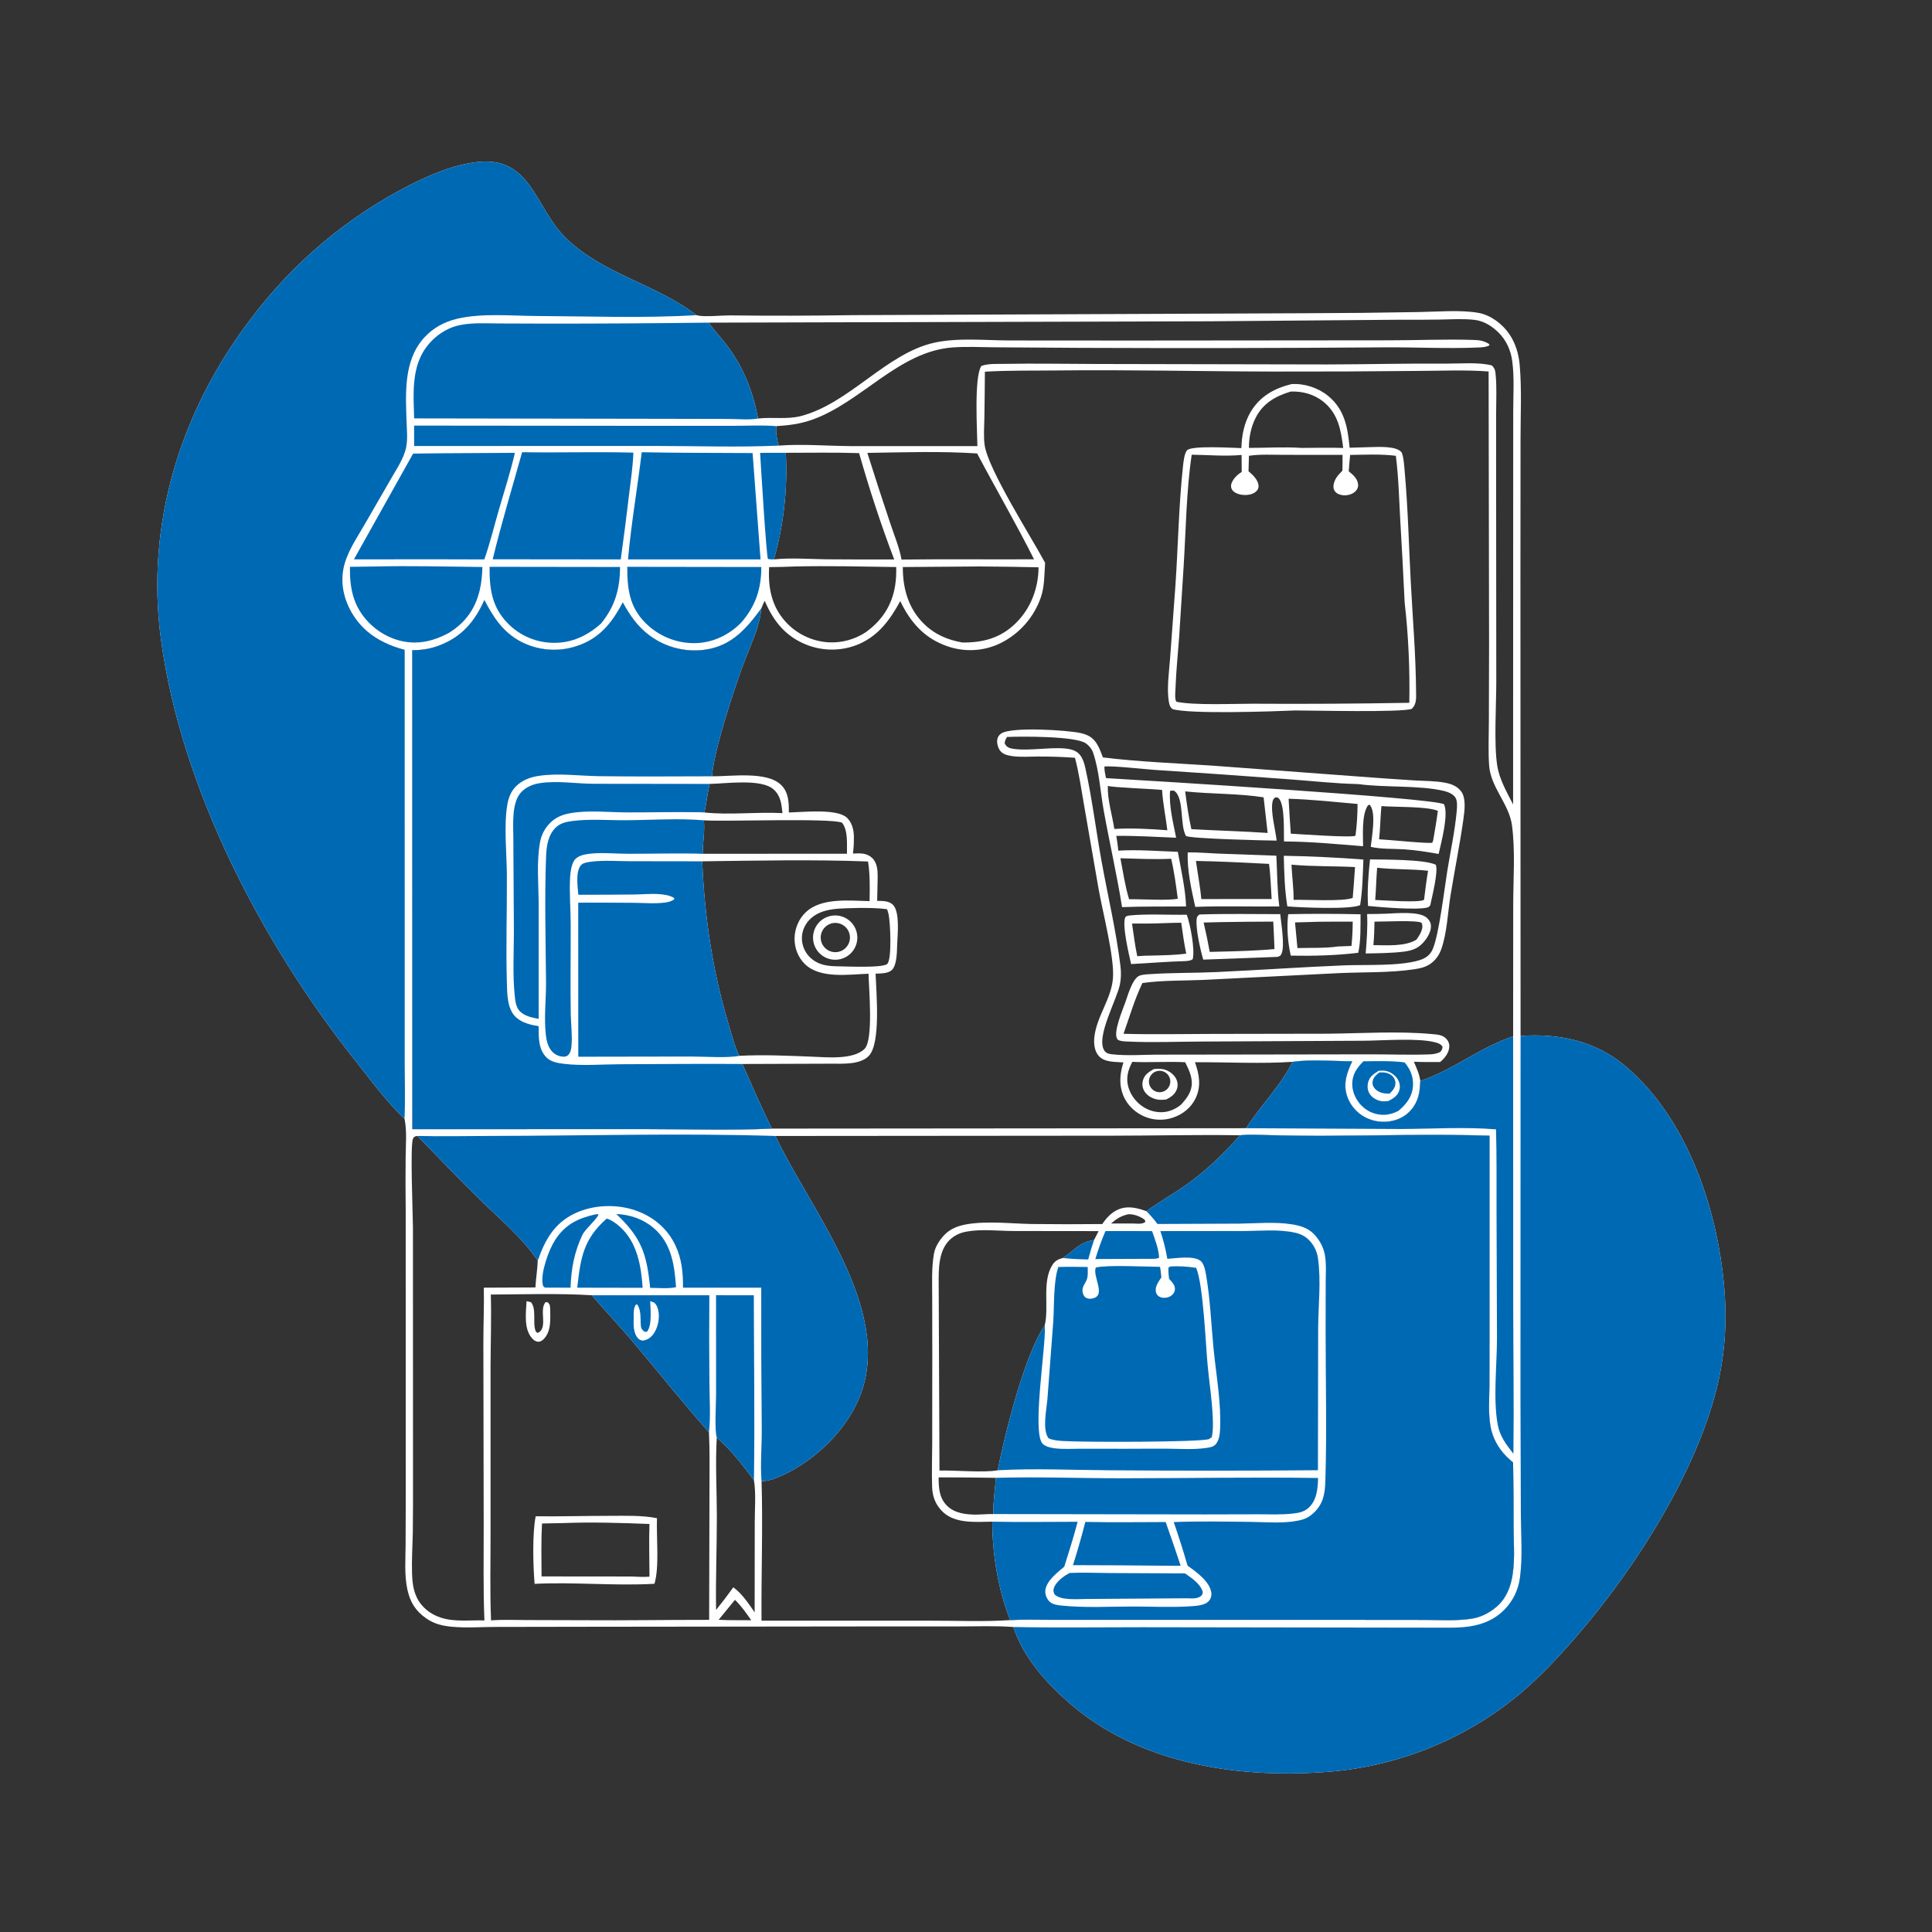
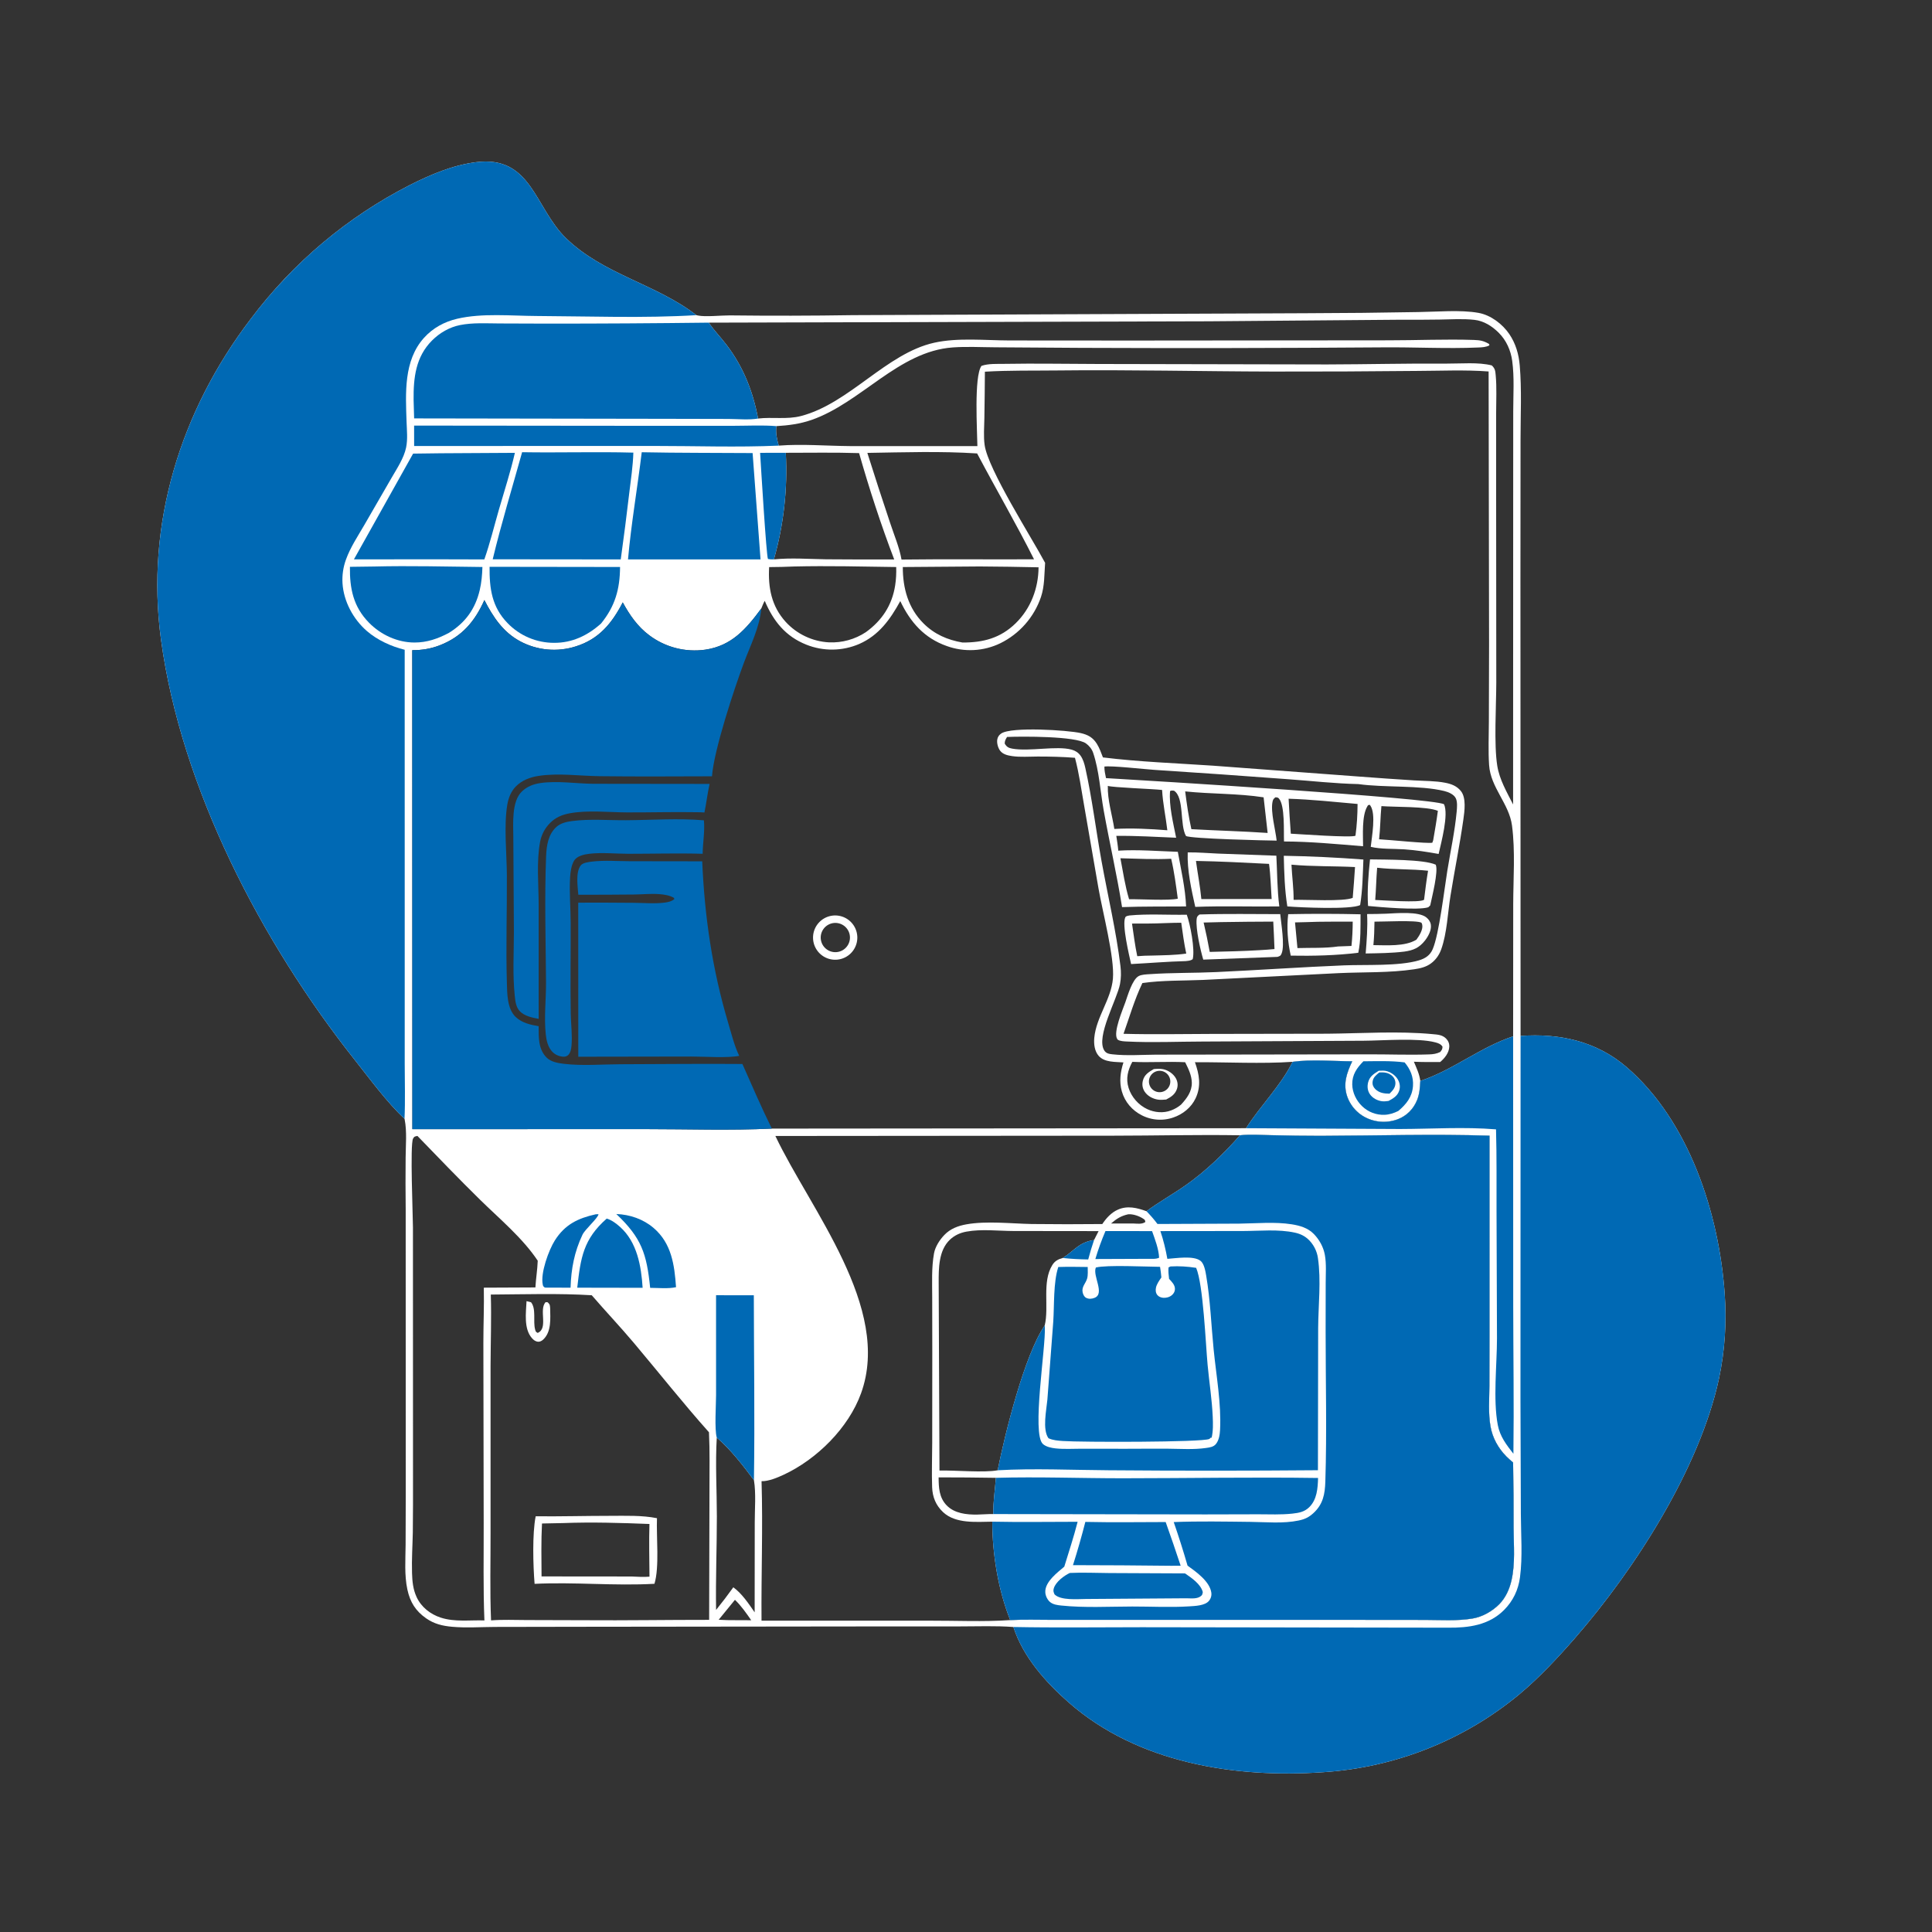
<svg xmlns="http://www.w3.org/2000/svg" width="1024" height="1024">
  <rect width="100%" height="100%" fill="#333333" stroke="none" />
  <path fill="white" d="M214.399 592.979C205.095 584.279 195.948 571.763 187.951 561.674C138.858 499.74 96 417.857 85.329 338.943C77.045 277.684 95.648 217.897 132.868 169.074Q134.956 166.29 137.123 163.566Q139.29 160.842 141.534 158.181Q143.777 155.52 146.096 152.924Q148.414 150.328 150.806 147.8Q153.197 145.271 155.66 142.811Q158.122 140.351 160.654 137.963Q163.185 135.574 165.784 133.259Q168.383 130.944 171.046 128.703Q173.71 126.463 176.436 124.299Q179.163 122.135 181.949 120.05Q184.736 117.965 187.581 115.96Q190.426 113.956 193.328 112.033Q196.229 110.11 199.183 108.27Q202.138 106.43 205.144 104.676Q208.15 102.921 211.204 101.253Q214.259 99.585 217.36 98.004C228.362 92.472 239.88 87.563 252.192 85.975C281.735 82.165 283.344 110.095 300 126.25C319.908 145.559 347.547 150.409 369.114 167.042C369.378 167.103 369.641 167.17 369.905 167.226C373.875 168.067 382.279 167.138 386.783 167.166Q419.388 167.549 451.992 167.033L691.871 166.02Q721.838 165.947 751.8 165.393C761.598 165.276 774.11 164.112 783.668 165.837C790.133 167.004 796.322 171.721 799.943 177.04C803.352 182.047 804.987 187.714 805.495 193.706C806.593 206.637 805.911 220.048 805.917 233.04L805.864 307.001L805.935 549.07C826.514 547.554 846.178 551.877 862.098 565.567C895.181 594.014 911.128 643.109 914.109 685.579Q914.525 691.24 914.544 696.916Q914.563 702.592 914.185 708.256Q913.806 713.919 913.032 719.543Q912.258 725.166 911.092 730.721C900.737 778.537 866.403 831.95 834.662 868.345C825.599 878.736 815.972 889.055 805.393 897.924Q802.656 900.195 799.832 902.357Q797.008 904.52 794.101 906.569Q791.194 908.619 788.209 910.553Q785.224 912.487 782.166 914.302Q779.107 916.117 775.979 917.811Q772.852 919.505 769.66 921.075Q766.469 922.644 763.218 924.088Q759.967 925.531 756.663 926.846Q753.358 928.16 750.004 929.344Q746.65 930.528 743.252 931.579Q739.854 932.63 736.418 933.548Q732.981 934.465 729.512 935.246Q726.042 936.028 722.544 936.672Q719.046 937.317 715.526 937.824Q712.005 938.331 708.468 938.699Q704.93 939.068 701.381 939.297C654.48 942.586 603.083 934.416 566.621 902.508C554.298 891.725 542.221 878.208 537.123 862.346C527.818 861.643 518.133 862.04 508.795 862.034L459.344 862.051L307.264 862.225L262.463 862.306C254.959 862.33 247.057 862.903 239.602 862.222C234.497 861.756 230.118 860.727 225.836 857.73C220.292 853.849 217.371 849.173 215.937 842.577C214.267 834.901 214.919 826.587 214.979 818.765L215.055 792.916L215.026 640.963Q214.859 627.241 214.994 613.519C215.041 607.077 215.735 599.716 214.495 593.424C214.466 593.275 214.431 593.127 214.399 592.979ZM403.502 322.503C395.534 333.3 387.83 342.294 373.817 344.343Q372.843 344.482 371.863 344.572Q370.883 344.663 369.9 344.705Q368.917 344.747 367.934 344.741Q366.95 344.735 365.967 344.681Q364.985 344.627 364.006 344.524Q363.028 344.422 362.055 344.271Q361.083 344.121 360.119 343.922Q359.156 343.724 358.203 343.479Q357.25 343.234 356.31 342.942Q355.371 342.651 354.446 342.313Q353.522 341.976 352.616 341.593Q351.709 341.211 350.823 340.784Q349.936 340.357 349.071 339.888Q348.207 339.418 347.366 338.906Q346.526 338.395 345.712 337.843Q344.897 337.291 344.111 336.699C337.938 332.094 333.715 325.972 330.075 319.283C324.351 330.334 317.487 338.764 305.187 342.595Q304.279 342.884 303.358 343.128Q302.437 343.372 301.505 343.569Q300.573 343.766 299.633 343.917Q298.692 344.067 297.745 344.17Q296.798 344.273 295.846 344.329Q294.895 344.385 293.943 344.392Q292.99 344.4 292.038 344.361Q291.086 344.321 290.138 344.233Q289.189 344.146 288.246 344.011Q287.303 343.876 286.368 343.694Q285.432 343.513 284.507 343.284Q283.583 343.056 282.67 342.781Q281.758 342.507 280.86 342.187Q279.963 341.868 279.083 341.503Q278.202 341.139 277.341 340.731Q276.48 340.323 275.641 339.873C266.623 335.024 261.292 326.947 256.732 318.049C251.697 329.334 244.869 337.449 233.109 342.008C228.319 343.864 223.635 344.617 218.506 344.614L218.555 598.477L342.573 598.456C364.653 598.449 387.065 599.235 409.1 598.182L660.433 597.973C668.004 586.083 678.865 575.446 685.112 562.782C694.92 561.406 706.691 562.444 716.716 562.508C713.808 568.678 711.723 574.43 714.088 581.26Q714.254 581.724 714.442 582.179Q714.631 582.634 714.841 583.079Q715.052 583.524 715.285 583.958Q715.517 584.393 715.771 584.815Q716.025 585.237 716.299 585.646Q716.574 586.055 716.868 586.45Q717.162 586.845 717.476 587.225Q717.789 587.605 718.121 587.968Q718.453 588.332 718.802 588.679Q719.152 589.026 719.518 589.356Q719.885 589.685 720.267 589.996Q720.649 590.306 721.046 590.598Q721.443 590.889 721.854 591.161Q722.265 591.432 722.689 591.683Q723.113 591.934 723.549 592.163Q723.984 592.392 724.431 592.6Q724.915 592.825 725.41 593.026Q725.905 593.226 726.41 593.402Q726.914 593.577 727.427 593.727Q727.94 593.877 728.46 594Q728.979 594.124 729.504 594.222Q730.029 594.319 730.559 594.39Q731.088 594.461 731.621 594.505Q732.153 594.549 732.687 594.567Q733.221 594.584 733.755 594.575Q734.289 594.565 734.822 594.529Q735.355 594.492 735.885 594.429Q736.415 594.366 736.942 594.276Q737.468 594.187 737.99 594.071Q738.511 593.954 739.026 593.812Q739.541 593.67 740.048 593.502Q740.555 593.334 741.053 593.141C745.633 591.344 749.132 587.776 751.004 583.249C752.408 579.852 752.608 576.523 752.789 572.912C770.352 567.04 784.422 555.11 801.989 549.273L802.035 479.222C802.071 465.547 803.175 451.092 801.395 437.558C799.869 425.957 790.034 417.439 789.253 405.511C788.757 397.925 789.105 390.133 789.132 382.523L789.241 341.172L788.997 196.889C776.435 195.934 763.427 196.567 750.8 196.597Q712.703 196.997 674.605 196.931C636.507 196.841 598.423 195.915 560.317 196.351C547.589 196.497 534.713 196.24 522.014 197.008Q521.938 209.301 521.738 221.593C521.671 226.258 521.231 231.253 521.876 235.869C523.688 248.825 546.778 284.884 553.928 298.318C553.474 304.382 553.707 310.578 551.738 316.411Q551.4 317.403 551.014 318.376Q550.628 319.35 550.195 320.304Q549.762 321.258 549.282 322.189Q548.803 323.12 548.278 324.027Q547.753 324.934 547.185 325.813Q546.616 326.693 546.005 327.544Q545.394 328.395 544.742 329.215Q544.089 330.034 543.398 330.821Q542.706 331.608 541.977 332.36Q541.248 333.112 540.482 333.827Q539.717 334.542 538.917 335.219Q538.118 335.896 537.286 336.532Q536.454 337.169 535.592 337.764Q534.73 338.359 533.84 338.911Q532.95 339.463 532.033 339.971Q531.117 340.479 530.177 340.941Q529.358 341.337 528.52 341.692Q527.682 342.046 526.827 342.359Q525.972 342.672 525.103 342.941Q524.234 343.211 523.353 343.438Q522.471 343.664 521.579 343.846Q520.688 344.028 519.788 344.166Q518.889 344.304 517.983 344.396Q517.078 344.489 516.169 344.537Q515.26 344.585 514.35 344.587Q513.44 344.59 512.531 344.547Q511.622 344.504 510.717 344.417Q509.811 344.329 508.91 344.196Q508.01 344.063 507.117 343.886Q506.225 343.709 505.342 343.487Q504.46 343.266 503.589 343.001Q502.718 342.736 501.862 342.428C489.9 338.249 482.482 329.769 477.165 318.582C471.893 328.234 465.808 336.755 455.424 341.306Q454.6 341.661 453.759 341.976Q452.919 342.29 452.064 342.563Q451.209 342.836 450.341 343.067Q449.474 343.297 448.596 343.485Q447.718 343.673 446.833 343.817Q445.947 343.962 445.055 344.063Q444.163 344.164 443.268 344.221Q442.372 344.278 441.474 344.291Q440.577 344.304 439.68 344.273Q438.783 344.242 437.889 344.167Q436.994 344.092 436.105 343.973Q435.215 343.854 434.332 343.692Q433.45 343.53 432.576 343.324Q431.702 343.119 430.84 342.871Q429.977 342.623 429.128 342.333Q428.278 342.043 427.444 341.712C416.299 337.296 409.925 329.218 405.324 318.457C404.578 319.728 404.069 321.145 403.502 322.503ZM477.821 296.578C501.207 296.288 524.66 296.558 548.058 296.44C538.54 277.483 527.807 259.098 517.896 240.334C498.741 239.07 478.922 239.739 459.713 240.045Q465.583 258.673 471.793 277.191C473.85 283.43 476.702 290.144 477.821 296.578ZM510.113 340.549C521.104 340.613 530.295 338.198 538.332 330.337C546.354 322.491 550.377 311.797 550.454 300.681Q534.885 300.328 519.312 300.234L478.505 300.543C478.48 311.744 481.37 322.326 489.469 330.407C495.257 336.181 502.146 339.165 510.113 340.549ZM410.18 296.486C419.306 295.577 428.549 296.294 437.701 296.439Q455.826 296.579 473.952 296.524C467.01 278.38 460.653 258.856 455.337 240.16C442.415 239.745 429.416 239.995 416.484 239.991Q416.678 243.555 416.725 247.125Q416.771 250.694 416.67 254.262Q416.569 257.83 416.32 261.391Q416.072 264.952 415.676 268.5Q415.28 272.048 414.737 275.576Q414.195 279.104 413.507 282.607Q412.82 286.11 411.987 289.581Q411.155 293.052 410.18 296.486ZM375.673 171.009L375.975 171.453C378.743 175.454 382.172 178.965 385.118 182.838C393.988 194.5 399.125 207.496 401.788 221.837C409.363 220.935 417.077 222.447 424.537 220.503C450.214 213.814 469.74 187.309 495.144 181.651C507.66 178.863 522.273 180.419 535.072 180.45L599.649 180.494L735.747 180.373C750.851 180.388 766.118 179.68 781.202 180.181C784.512 180.29 786.429 180.641 789.304 182.355L789.397 183.057C787.647 183.995 785.555 184.091 783.602 184.176C766.685 184.911 749.579 183.931 732.634 184.11Q652.818 184.704 573 184.372L527.667 184.077C520.157 184.041 512.437 183.604 504.954 184.144C476.167 186.22 456.375 213.5 430.033 222.604C423.985 224.695 417.842 225.485 411.483 225.859C411.076 229.486 411.742 232.727 412.749 236.19C424.993 235.231 438.069 236.341 450.401 236.437L518.038 236.435C517.951 228.557 516.161 199.534 520.192 193.932C523.798 192.626 528.633 192.923 532.442 192.855C548.911 192.56 565.411 192.898 581.884 192.919L703.365 193.16C724.601 193.114 745.833 192.576 767.07 192.716C774.358 192.765 783.634 191.87 790.678 193.682C792.443 195.357 792.535 196.551 792.754 198.914C793.356 205.412 792.987 212.166 792.985 218.701L792.977 253.661L793.061 361.965C793.031 374.286 791.775 394.584 793.581 405.881C794.755 413.22 798.651 419.845 801.975 426.388L802.019 266.271L802.04 218.2C802.043 209.389 802.692 200.021 801.504 191.296C800.74 185.685 798.382 180.375 794.352 176.365C790.821 172.853 786.486 170.085 781.46 169.525C775.401 168.849 769.117 169.269 763.029 169.374Q752.468 169.528 741.906 169.463L640.68 170.292L375.673 171.009ZM256.749 858.868C256.043 841.772 256.42 824.526 256.364 807.412L256.196 711.726C256.19 702 256.641 692.208 256.429 682.493L283.776 682.37C284.042 677.659 284.844 672.89 285.013 668.206C276.99 656.142 264.652 645.921 254.356 635.799C243.135 624.768 232.184 613.385 221.247 602.072C220.074 602.3 219.542 602.296 218.926 603.475C217.26 606.661 218.864 644.357 218.87 650.583L218.903 782.682Q218.953 797.413 218.798 812.144C218.654 819.339 218.159 826.559 218.386 833.755C218.527 838.24 218.904 842.359 220.824 846.501C223.281 851.803 228.115 855.599 233.617 857.379C241.128 859.809 249.021 858.596 256.749 858.868ZM407.662 300.571C407.053 311.419 408.875 321.243 416.388 329.557Q416.938 330.161 417.517 330.737Q418.096 331.313 418.702 331.861Q419.308 332.408 419.941 332.926Q420.573 333.443 421.229 333.929Q421.886 334.415 422.565 334.868Q423.245 335.321 423.946 335.741Q424.646 336.161 425.367 336.546Q426.087 336.931 426.825 337.281Q427.563 337.631 428.318 337.944Q429.072 338.258 429.841 338.534Q430.609 338.81 431.39 339.049Q432.172 339.287 432.964 339.488Q433.755 339.688 434.556 339.85Q435.357 340.011 436.165 340.133Q436.972 340.256 437.785 340.339Q438.597 340.422 439.413 340.465Q440.699 340.52 441.985 340.474Q443.271 340.429 444.55 340.283Q445.829 340.137 447.092 339.891Q448.355 339.645 449.596 339.302Q450.836 338.958 452.046 338.518Q453.255 338.079 454.427 337.546Q455.598 337.013 456.725 336.39Q457.851 335.767 458.925 335.058C467.467 328.893 472.786 320.826 474.443 310.344C474.951 307.129 475.109 303.788 475.004 300.537C457.012 300.286 438.907 299.822 420.923 300.251Q414.296 300.543 407.662 300.571ZM789.469 601.935C759.609 600.972 729.742 601.931 699.878 602.013Q686.874 602.009 673.874 601.671C668.396 601.558 662.669 601.181 657.215 601.713C634.778 601.342 612.266 601.926 589.821 601.939L410.967 602.089C429.472 641.102 472.762 693.074 456.388 738.449C449.743 756.864 432.903 773.495 415.309 781.666C412.104 783.154 407.204 785.205 403.639 785.06C404.39 809.631 403.424 834.387 403.622 858.988L492.436 858.985C506.608 858.941 521.32 859.652 535.435 858.684C542.808 858.302 550.275 858.55 557.662 858.553L596.663 858.559L717.803 858.556L755.313 858.593C763.539 858.618 772.336 859.214 780.454 857.862C785.695 856.989 790.934 854.034 794.654 850.259C798.017 846.848 800.047 842.321 801.11 837.693C803.183 828.671 802.28 819.164 802.241 809.993Q802.303 792.562 801.975 775.134C800.758 774.115 799.529 773.089 798.416 771.956C794.076 767.538 791.045 762.09 789.985 755.957C788.787 749.028 789.37 741.647 789.422 734.629L789.47 707.768L789.469 601.935ZM399.982 854.567L400.031 807.038C400.015 799.919 400.762 791.505 399.605 784.513C393.935 776.905 387.168 768.119 379.901 761.973C379.086 775.736 379.942 789.94 379.95 803.758C379.96 820.259 379.263 836.82 379.539 853.301Q384.281 847.432 388.676 841.298C393.198 844.543 396.828 850.013 399.982 854.567ZM390.016 858.729L398.17 858.762C395.554 855.025 392.85 851.101 389.539 847.938L380.912 858.507C383.958 858.67 386.966 858.778 390.016 858.729ZM375.859 858.557L376.037 789.337C376.018 779.287 376.262 769.167 375.773 759.133C362.113 743.82 349.303 727.619 336.088 711.92C328.814 703.279 321.018 695.064 313.638 686.508C296.002 685.427 277.817 686.04 260.139 686.143C260.509 698.69 260.049 711.314 260.007 723.87L260.007 811.666C260.038 827.341 259.612 843.179 260.264 858.837C266.52 858.36 272.803 858.639 279.071 858.659L309.683 858.747C331.742 858.917 353.8 858.534 375.859 858.557Z" />
-   <path fill="#0069B4" d="M214.399 592.979C205.095 584.279 195.948 571.763 187.951 561.674C138.858 499.74 96 417.857 85.329 338.943C77.045 277.684 95.648 217.897 132.868 169.074Q134.956 166.29 137.123 163.566Q139.29 160.842 141.534 158.181Q143.777 155.52 146.096 152.924Q148.414 150.328 150.806 147.8Q153.197 145.271 155.66 142.811Q158.122 140.351 160.654 137.963Q163.185 135.574 165.784 133.259Q168.383 130.944 171.046 128.703Q173.71 126.463 176.436 124.299Q179.163 122.135 181.949 120.05Q184.736 117.965 187.581 115.96Q190.426 113.956 193.328 112.033Q196.229 110.11 199.183 108.27Q202.138 106.43 205.144 104.676Q208.15 102.921 211.204 101.253Q214.259 99.585 217.36 98.004C228.362 92.472 239.88 87.563 252.192 85.975C281.735 82.165 283.344 110.095 300 126.25C319.908 145.559 347.547 150.409 369.114 167.042C341.096 168.724 312.473 167.624 284.407 167.481C270.885 167.412 255.546 165.858 242.339 168.939C235.501 170.535 229.419 173.837 224.703 179.086C213.875 191.138 214.982 208.435 215.484 223.507C215.633 227.975 216.162 232.828 215.238 237.237C214.061 242.857 210.417 248.266 207.585 253.183L193.047 278.343C189.648 284.212 185.716 290.086 183.404 296.485Q182.846 297.993 182.448 299.55Q182.049 301.107 181.813 302.697Q181.577 304.287 181.507 305.893Q181.437 307.499 181.533 309.104C182.139 318.782 187.225 328.198 194.506 334.506C200.009 339.273 207.46 342.674 214.495 344.391L214.508 509.849L214.511 563.965C214.511 573.607 214.842 583.356 214.399 592.979Z" />
+   <path fill="#0069B4" d="M214.399 592.979C205.095 584.279 195.948 571.763 187.951 561.674C138.858 499.74 96 417.857 85.329 338.943C77.045 277.684 95.648 217.897 132.868 169.074Q134.956 166.29 137.123 163.566Q139.29 160.842 141.534 158.181Q143.777 155.52 146.096 152.924Q153.197 145.271 155.66 142.811Q158.122 140.351 160.654 137.963Q163.185 135.574 165.784 133.259Q168.383 130.944 171.046 128.703Q173.71 126.463 176.436 124.299Q179.163 122.135 181.949 120.05Q184.736 117.965 187.581 115.96Q190.426 113.956 193.328 112.033Q196.229 110.11 199.183 108.27Q202.138 106.43 205.144 104.676Q208.15 102.921 211.204 101.253Q214.259 99.585 217.36 98.004C228.362 92.472 239.88 87.563 252.192 85.975C281.735 82.165 283.344 110.095 300 126.25C319.908 145.559 347.547 150.409 369.114 167.042C341.096 168.724 312.473 167.624 284.407 167.481C270.885 167.412 255.546 165.858 242.339 168.939C235.501 170.535 229.419 173.837 224.703 179.086C213.875 191.138 214.982 208.435 215.484 223.507C215.633 227.975 216.162 232.828 215.238 237.237C214.061 242.857 210.417 248.266 207.585 253.183L193.047 278.343C189.648 284.212 185.716 290.086 183.404 296.485Q182.846 297.993 182.448 299.55Q182.049 301.107 181.813 302.697Q181.577 304.287 181.507 305.893Q181.437 307.499 181.533 309.104C182.139 318.782 187.225 328.198 194.506 334.506C200.009 339.273 207.46 342.674 214.495 344.391L214.508 509.849L214.511 563.965C214.511 573.607 214.842 583.356 214.399 592.979Z" />
  <path fill="#0069B4" d="M805.935 549.07C826.514 547.554 846.178 551.877 862.098 565.567C895.181 594.014 911.128 643.109 914.109 685.579Q914.525 691.24 914.544 696.916Q914.563 702.592 914.185 708.256Q913.806 713.919 913.032 719.543Q912.258 725.166 911.092 730.721C900.737 778.537 866.403 831.95 834.662 868.345C825.599 878.736 815.972 889.055 805.393 897.924Q802.656 900.195 799.832 902.357Q797.008 904.52 794.101 906.569Q791.194 908.619 788.209 910.553Q785.224 912.487 782.166 914.302Q779.107 916.117 775.979 917.811Q772.852 919.505 769.66 921.075Q766.469 922.644 763.218 924.088Q759.967 925.531 756.663 926.846Q753.358 928.16 750.004 929.344Q746.65 930.528 743.252 931.579Q739.854 932.63 736.418 933.548Q732.981 934.465 729.512 935.246Q726.042 936.028 722.544 936.672Q719.046 937.317 715.526 937.824Q712.005 938.331 708.468 938.699Q704.93 939.068 701.381 939.297C654.48 942.586 603.083 934.416 566.621 902.508C554.298 891.725 542.221 878.208 537.123 862.346C559.774 862.789 582.498 862.453 605.157 862.464L767.488 862.706C778.411 862.805 789.082 861.438 797.166 853.347C801.948 848.561 804.755 842.668 805.632 835.96C807.067 825 806.123 813.525 806.084 802.48L805.878 741.19L805.935 549.07Z" />
-   <path fill="white" d="M684.497 203.585C691.368 203.118 698.747 205.553 704.023 209.91C712.785 217.147 714.312 226.725 715.327 237.311Q720.729 237.095 726.135 236.985C730.148 236.915 739.762 236.246 742.682 239.554C743.919 240.956 744.323 247.694 744.505 249.719C746.258 269.225 746.709 288.977 747.743 308.543C748.759 327.753 750.414 347.152 750.543 366.383C750.567 369.912 750.965 373.008 748.302 375.698C742.776 377.709 696.14 376.552 686.563 376.557C674.422 377.073 630.626 378.608 621.471 375.83C620.124 374.796 619.785 373.532 619.513 371.913C618.313 364.765 619.694 355.753 620.208 348.458L623.011 310.141C624.446 289.138 624.743 267.923 627.023 247.001C627.259 244.83 627.722 240.309 629.157 238.672C631.494 236.007 653.27 237.396 657.962 237.502C658.112 230.762 659.459 223.988 662.963 218.151C667.84 210.028 675.511 205.777 684.497 203.585ZM746.963 372.495C747.288 355.004 746.525 336.895 744.506 319.512Q743.446 297.303 742.137 275.107C741.526 263.971 741.253 252.637 739.822 241.578C731.904 240.586 723.569 241.01 715.591 241.126C715.34 244.015 715.04 246.91 714.857 249.804C717.171 251.658 719.763 253.863 719.842 257.109C719.876 258.489 719.232 259.705 718.218 260.602C716.556 262.073 714.092 262.701 711.909 262.495C710.332 262.347 708.633 261.776 707.611 260.495C706.645 259.284 706.593 257.716 706.967 256.282C707.572 253.956 708.704 252.386 710.339 250.685L711.035 249.953C711.185 249.799 711.34 249.649 711.493 249.497C711.534 246.701 711.619 243.896 711.592 241.101L680.428 241.072C674.398 241.072 667.925 240.681 661.967 241.567L661.736 249.764C664.031 251.697 667.121 254.57 667.06 257.852C667.036 259.118 666.371 259.986 665.435 260.759C663.495 262.363 660.175 262.594 657.805 262.181C656.116 261.887 653.873 261.045 652.974 259.471C652.347 258.374 652.314 257.177 652.78 256.024C653.809 253.479 655.887 251.545 658.137 250.099L658.065 241.131C649.42 241.958 640.332 241.099 631.626 241.004C628.768 260.369 628.581 280.589 627.35 300.155L625.001 337.229C624.336 346.478 623.344 355.737 623.027 365.006C622.966 366.786 622.523 370.527 623.507 371.951C633.253 373.925 653.291 372.979 664.069 372.985Q705.519 373.239 746.963 372.495ZM661.951 237.395C671.141 237.388 680.741 236.791 689.875 237.401C697.205 237.391 704.597 237.183 711.921 237.425C710.758 227.941 709.261 219.155 701.262 212.79C696.414 208.932 690.231 207.279 684.102 207.539C676.121 209.945 669.569 213.583 665.562 221.349C663.045 226.229 661.943 231.933 661.951 237.395Z" />
  <path fill="white" d="M657.215 601.713C662.669 601.181 668.396 601.558 673.874 601.671Q686.874 602.009 699.878 602.013C729.742 601.931 759.609 600.972 789.469 601.935L789.47 707.768L789.422 734.629C789.37 741.647 788.787 749.028 789.985 755.957C791.045 762.09 794.076 767.538 798.416 771.956C799.529 773.089 800.758 774.115 801.975 775.134Q802.303 792.562 802.241 809.993C802.28 819.164 803.183 828.671 801.11 837.693C800.047 842.321 798.017 846.848 794.654 850.259C790.934 854.034 785.695 856.989 780.454 857.862C772.336 859.214 763.539 858.618 755.313 858.593L717.803 858.556L596.663 858.559L557.662 858.553C550.275 858.55 542.808 858.302 535.435 858.684C529.062 842.702 525.943 823.772 525.945 806.519C517.528 806.606 506.573 807.717 499.9 801.513C496.055 797.938 494.244 793.485 494.053 788.3C493.765 780.49 494.078 772.568 494.092 764.749L494.135 716.773L494.088 687.572C494.079 679.964 493.681 671.847 495.041 664.34C495.684 660.789 498.026 657.17 500.482 654.6C503.689 651.244 507.732 649.73 512.222 648.923C522.807 647.022 535.953 648.529 546.752 648.75Q565.496 648.968 584.241 648.77C586.357 645.616 588.968 642.712 592.501 641.141C597.61 638.87 602.673 640.179 607.655 641.966C614.328 637.004 621.669 632.96 628.473 628.177C638.993 620.782 648.75 611.383 657.215 601.713ZM528.782 779.279C532.697 759.737 542.902 718.381 553.727 702.506C556.109 692.651 552.187 679.547 557.714 670.553C559.077 668.335 560.858 667.408 563.304 666.756C569.795 662.596 571.672 658.547 579.882 657.217L582.28 652.514L537.123 652.461C528.947 652.418 520.271 651.317 512.205 652.791C508.896 653.396 505.872 654.771 503.418 657.114C497.496 662.769 497.491 672.23 497.523 679.851L497.942 779.412C506.171 779.223 521.621 780.655 528.782 779.279ZM526.461 802.49C526.348 796.192 527.356 789.585 527.847 783.278Q512.67 783.034 497.492 783.033C497.509 788.437 497.749 793.754 501.764 797.897C505.9 802.165 512.332 802.851 517.972 802.757C520.799 802.709 523.636 802.425 526.461 802.49ZM588.873 648.483L600.625 648.472C602.718 648.547 605.289 648.981 607.059 647.677C606.846 646.436 606.786 646.51 605.777 645.844C603.705 644.476 600.527 643.42 598.023 643.586C594.057 644.476 591.88 645.914 588.873 648.483Z" />
  <path fill="#0069B4" d="M657.215 601.713C662.669 601.181 668.396 601.558 673.874 601.671Q686.874 602.009 699.878 602.013C729.742 601.931 759.609 600.972 789.469 601.935L789.47 707.768L789.422 734.629C789.37 741.647 788.787 749.028 789.985 755.957C791.045 762.09 794.076 767.538 798.416 771.956C799.529 773.089 800.758 774.115 801.975 775.134Q802.303 792.562 802.241 809.993C802.28 819.164 803.183 828.671 801.11 837.693C800.047 842.321 798.017 846.848 794.654 850.259C790.934 854.034 785.695 856.989 780.454 857.862C772.336 859.214 763.539 858.618 755.313 858.593L717.803 858.556L596.663 858.559L557.662 858.553C550.275 858.55 542.808 858.302 535.435 858.684C529.062 842.702 525.943 823.772 525.945 806.519C540.999 806.841 556.108 806.576 571.168 806.577C569.114 814.578 566.525 822.464 564.095 830.359C561.974 832.15 559.762 833.922 557.868 835.957C555.834 838.14 553.779 841.014 554.043 844.161C554.197 845.988 555.198 848.022 556.635 849.179C558.249 850.479 560.503 850.755 562.493 850.963C574.876 852.254 587.72 851.507 600.176 851.487C610.139 851.472 620.329 852.036 630.261 851.404C633.42 851.202 638.667 851.06 640.783 848.48C641.837 847.195 642.269 845.621 642.003 843.982C641.046 838.059 633.937 833.077 629.423 829.813Q626.066 818.175 622.098 806.731C635.596 806.203 649.199 806.476 662.706 806.625C671.058 806.717 680.126 807.625 688.329 805.903C691.573 805.223 693.717 804.211 696.179 801.943C701.264 797.259 702.248 791.87 702.456 785.296C703.297 758.772 702.605 732.034 702.609 705.491L702.646 680.059C702.649 675.225 703.07 669.868 702.198 665.099C701.43 660.9 699.284 657.033 696.313 654C693.183 650.806 688.993 649.6 684.682 648.912C675.734 647.482 665.829 648.451 656.771 648.552L613.481 648.738C611.675 646.303 609.759 644.145 607.655 641.966C614.328 637.004 621.669 632.96 628.473 628.177C638.993 620.782 648.75 611.383 657.215 601.713Z" />
  <path fill="#0069B4" d="M615.03 652.508L658.77 652.464C667.731 652.444 677.545 651.404 686.334 653.331C689.345 653.991 691.764 655.187 693.937 657.404Q694.397 657.879 694.819 658.389Q695.241 658.899 695.622 659.441Q696.002 659.982 696.34 660.552Q696.677 661.121 696.968 661.715Q697.26 662.309 697.504 662.925Q697.748 663.54 697.943 664.172Q698.138 664.804 698.284 665.45Q698.429 666.096 698.523 666.751C700.283 678.629 698.73 691.859 698.653 703.867L698.531 779.246Q642.964 779.713 587.396 779.264C567.983 779.151 548.135 778.186 528.782 779.279C532.697 759.737 542.902 718.381 553.727 702.506C553.746 702.787 553.767 703.067 553.782 703.347C554.365 713.975 546.717 759.921 552.758 765.351C554.448 766.869 557.233 767.429 559.412 767.672C563.855 768.167 568.561 767.857 573.032 767.854L596.569 767.882C604.091 767.882 611.618 767.782 619.14 767.845C625.762 767.901 632.674 768.401 639.246 767.455C641.204 767.173 643.247 766.933 644.54 765.268C646.113 763.242 646.527 760.39 646.655 757.906C647.37 743.962 644.632 729.078 643.251 715.202C641.963 702.255 641.504 689.06 639.324 676.228C638.916 673.823 638.267 669.795 636.282 668.256C632.557 665.368 623.314 666.922 618.723 667.22C617.826 662.192 616.658 657.352 615.03 652.508Z" />
  <path fill="#0069B4" d="M620.392 671.247C625.033 670.976 629.399 671.273 633.986 671.983C637.754 680.798 639.032 712.438 640.064 723.496C640.914 732.601 642.361 741.703 642.766 750.842C642.928 754.5 643.047 758.502 642.178 762.08L641.803 761.923C641.632 762.092 641.153 762.586 640.955 762.683C637.281 764.475 572.726 764.442 563.336 763.763C560.778 763.578 558.046 763.399 555.706 762.286C552.401 757.597 554.625 747.399 555.129 741.879L558.247 700.523C558.834 691.797 558.235 679.705 560.916 671.536C566.113 671.365 571.309 671.464 576.507 671.529C576.508 673.397 576.712 675.793 576.217 677.588C575.494 680.209 573.221 681.942 573.808 684.898C574.025 685.991 574.614 687.318 575.628 687.85C577.082 688.614 578.687 688.465 580.172 687.867C585.769 685.615 578.976 676.176 580.82 671.815C586.587 670.327 607.695 671.405 614.851 671.441C615.19 673.305 615.359 675.185 615.55 677.069C614.468 678.669 613.095 680.56 612.687 682.474C612.396 683.836 612.524 685.341 613.464 686.44C614.21 687.311 615.355 687.757 616.475 687.85C618.139 687.989 619.853 687.525 621.138 686.441C622.104 685.626 622.739 684.504 622.747 683.212C622.76 680.963 621.037 679.341 619.632 677.808C619.391 675.755 619.162 673.835 619.338 671.765L620.392 671.247Z" />
  <path fill="#0069B4" d="M527.847 783.278C550.244 782.655 572.846 783.526 595.27 783.514C629.684 783.494 664.2 782.864 698.602 783.361C698.448 788.792 698.049 794.792 693.927 798.842C691.372 801.353 688.471 801.863 685.022 802.244C679.04 802.905 672.839 802.607 666.819 802.6L638.901 802.669L526.461 802.49C526.348 796.192 527.356 789.585 527.847 783.278Z" />
  <path fill="#0069B4" d="M575.253 806.642C589.433 806.957 603.646 806.751 617.83 806.716Q621.942 818.246 625.775 829.872L620.625 829.895Q594.663 829.596 568.699 829.565Q572.301 818.196 575.253 806.642Z" />
  <path fill="#0069B4" d="M567.012 833.7C573.937 833.363 580.989 833.716 587.93 833.75L628.093 833.936C631.58 836.358 636.413 839.564 637.51 843.865C637.304 844.727 637.361 845.2 636.667 845.822C634.65 847.629 631.328 847.14 628.792 847.122L575.558 847.496C571.092 847.515 562.291 848.388 558.936 845.067C558.372 843.856 558.136 843.093 558.559 841.769C559.656 838.336 563.911 835.196 567.012 833.7Z" />
  <path fill="#0069B4" d="M585.918 652.484L610.617 652.515C612.19 656.936 614.122 661.898 614.354 666.608C612.751 667.439 610.521 667.167 608.723 667.204L580.557 667.314C582.066 662.241 583.843 657.353 585.918 652.484Z" />
  <path fill="#0069B4" d="M563.304 666.756C569.795 662.596 571.672 658.547 579.882 657.217C578.716 660.636 577.682 664.041 576.776 667.539C572.245 667.457 567.812 667.27 563.304 666.756Z" />
-   <path fill="white" d="M256.732 318.049C261.292 326.947 266.623 335.024 275.641 339.873Q276.48 340.323 277.341 340.731Q278.202 341.139 279.083 341.503Q279.963 341.868 280.86 342.187Q281.758 342.507 282.67 342.781Q283.583 343.056 284.508 343.284Q285.432 343.513 286.368 343.695Q287.303 343.876 288.246 344.011Q289.189 344.146 290.138 344.233Q291.086 344.321 292.038 344.36Q292.99 344.4 293.943 344.392Q294.895 344.384 295.846 344.329Q296.798 344.273 297.745 344.17Q298.692 344.067 299.632 343.917Q300.573 343.766 301.505 343.569Q302.437 343.372 303.358 343.128Q304.279 342.884 305.187 342.595C317.487 338.764 324.351 330.334 330.075 319.283C333.715 325.972 337.938 332.094 344.111 336.699Q344.897 337.291 345.712 337.843Q346.526 338.395 347.366 338.907Q348.207 339.418 349.071 339.888Q349.936 340.357 350.823 340.784Q351.709 341.211 352.616 341.593Q353.522 341.976 354.446 342.313Q355.371 342.651 356.31 342.942Q357.25 343.234 358.203 343.479Q359.156 343.724 360.119 343.922Q361.083 344.121 362.055 344.271Q363.028 344.422 364.006 344.524Q364.985 344.627 365.967 344.681Q366.95 344.735 367.934 344.741Q368.917 344.747 369.9 344.705Q370.883 344.663 371.863 344.572Q372.843 344.482 373.817 344.343C387.83 342.294 395.534 333.3 403.502 322.503C402.619 332.506 397.872 341.731 394.385 351.019C389.274 364.638 378.298 397.821 377.38 411.456C387.487 411.587 406.476 408.542 414.093 416.123C418.006 420.018 418.168 425.462 418.086 430.629C425.361 430.497 443.405 428.424 448.815 433.343C451.536 435.817 452.544 439.823 452.58 443.382C452.609 446.337 452.473 449.472 452.085 452.401C455.81 452.216 459.347 451.979 462.269 454.76C464.944 457.305 465.202 461.202 465.185 464.678C465.164 468.941 464.933 473.202 464.919 477.465C467.739 477.533 471.129 477.401 473.282 479.56C477.03 483.322 475.73 495.367 475.53 500.412C475.381 504.19 475.497 511.336 472.733 514.086C470.741 516.068 466.717 515.93 464.077 516.065C464.416 525.981 466.942 552.728 460.56 559.565C456.044 564.403 446.639 563.769 440.547 563.775L393.49 563.935C398.592 575.378 403.528 586.96 409.1 598.182C387.065 599.235 364.653 598.449 342.573 598.456L218.555 598.477L218.506 344.614C223.635 344.617 228.319 343.864 233.109 342.008C244.869 337.449 251.697 329.334 256.732 318.049ZM391.805 559.615C404.604 558.92 417.635 559.565 430.431 560.065C438.217 560.369 452.274 561.799 458.225 555.929C463.059 551.16 460.468 523.736 460.345 516.091C450.036 516.452 434.904 518.863 426.778 511.139C423.044 507.59 421.068 502.501 421.135 497.376C421.204 492.153 423.357 486.972 427.193 483.396C435.538 475.618 450.446 477.409 460.903 477.618C460.995 470.563 461.187 463.607 460.085 456.61C431.631 455.495 400.724 456.147 372.188 456.51C373.446 485.879 377.568 514.017 385.981 542.241C387.655 547.856 389.247 554.367 391.805 559.615ZM376.106 415.494C374.975 420.519 374.404 425.606 373.369 430.634C386.911 432.077 401.082 430.227 414.73 430.976C414.206 426.311 413.858 421.983 410.196 418.557C403.713 412.491 384.787 415.355 376.106 415.494ZM373.083 434.781C373.642 440.59 372.493 446.669 372.422 452.525L448.913 452.497C448.803 447.411 449.593 440.123 446.277 436.027C439.634 433.466 385.544 435.543 373.626 434.817L373.083 434.781ZM470.167 481.919C465.123 481.204 460.134 481.224 455.052 481.239C446.396 481.601 435.523 480.704 429.009 487.514C426.258 490.389 424.802 494.173 425.044 498.157Q425.092 498.876 425.212 499.587Q425.332 500.297 425.523 500.992Q425.714 501.687 425.974 502.359Q426.234 503.031 426.561 503.673Q426.887 504.316 427.277 504.922Q427.666 505.528 428.115 506.092Q428.563 506.656 429.066 507.172Q429.57 507.688 430.122 508.151C434.103 511.522 438.822 512.089 443.844 512.161C447.663 512.167 468.377 513.216 470.352 510.808C472.795 507.831 471.876 489.059 471.004 484.757C470.808 483.79 470.497 482.847 470.167 481.919Z" />
  <path fill="#0069B4" d="M256.732 318.049C261.292 326.947 266.623 335.024 275.641 339.873Q276.48 340.323 277.341 340.731Q278.202 341.139 279.083 341.503Q279.963 341.868 280.86 342.187Q281.758 342.507 282.67 342.781Q283.583 343.056 284.508 343.284Q285.432 343.513 286.368 343.695Q287.303 343.876 288.246 344.011Q289.189 344.146 290.138 344.233Q291.086 344.321 292.038 344.36Q292.99 344.4 293.943 344.392Q294.895 344.384 295.846 344.329Q296.798 344.273 297.745 344.17Q298.692 344.067 299.632 343.917Q300.573 343.766 301.505 343.569Q302.437 343.372 303.358 343.128Q304.279 342.884 305.187 342.595C317.487 338.764 324.351 330.334 330.075 319.283C333.715 325.972 337.938 332.094 344.111 336.699Q344.897 337.291 345.712 337.843Q346.526 338.395 347.366 338.907Q348.207 339.418 349.071 339.888Q349.936 340.357 350.823 340.784Q351.709 341.211 352.616 341.593Q353.522 341.976 354.446 342.313Q355.371 342.651 356.31 342.942Q357.25 343.234 358.203 343.479Q359.156 343.724 360.119 343.922Q361.083 344.121 362.055 344.271Q363.028 344.422 364.006 344.524Q364.985 344.627 365.967 344.681Q366.95 344.735 367.934 344.741Q368.917 344.747 369.9 344.705Q370.883 344.663 371.863 344.572Q372.843 344.482 373.817 344.343C387.83 342.294 395.534 333.3 403.502 322.503C402.619 332.506 397.872 341.731 394.385 351.019C389.274 364.638 378.298 397.821 377.38 411.456C357.523 411.508 337.642 411.649 317.787 411.402C307.136 411.269 295.831 409.615 285.283 411.272C280.899 411.96 276.655 413.569 273.473 416.767C270.831 419.422 269.5 422.874 268.882 426.513C266.991 437.658 268.589 452.454 268.652 463.982C268.755 482.836 268.103 501.734 268.646 520.579C268.818 526.555 268.728 534.743 273.414 539.104C276.738 542.197 281.174 543.166 285.501 543.904C285.503 549.777 285.246 556.128 289.761 560.584C292.095 562.887 295.807 563.474 298.954 563.854C308.573 565.013 319.256 564.094 329.004 564.068C350.494 564.01 372.002 563.753 393.49 563.935C398.592 575.378 403.528 586.96 409.1 598.182C387.065 599.235 364.653 598.449 342.573 598.456L218.555 598.477L218.506 344.614C223.635 344.617 228.319 343.864 233.109 342.008C244.869 337.449 251.697 329.334 256.732 318.049Z" />
  <path fill="#0069B4" d="M306.515 474.235C306.199 469.956 304.983 462.234 307.842 458.643C308.971 457.225 312.032 456.874 313.712 456.668C320.159 455.879 327.257 456.446 333.77 456.454L372.188 456.51C373.446 485.879 377.568 514.017 385.981 542.241C387.655 547.856 389.247 554.367 391.805 559.615C385.45 560.874 373.483 559.978 366.478 559.991L306.502 560.09L306.473 478.429Q321.215 478.373 335.957 478.511C341.259 478.552 347.135 479.081 352.377 478.384C354.162 478.146 356.017 477.752 357.408 476.554L357.22 475.902C354.888 474.503 352.029 474.114 349.35 473.908C345.026 473.575 340.477 474.068 336.12 474.11Q321.318 474.26 306.515 474.235Z" />
  <path fill="#0069B4" d="M285.519 540.021C282.108 539.386 277.979 538.57 275.484 535.944C273.433 533.784 273.122 530.546 272.822 527.705C271.661 516.728 272.361 504.984 272.376 493.911L272.07 443.657C272.031 436.51 271.076 424.799 276.624 419.484C279.341 416.881 282.628 415.612 286.306 415.056C295.254 413.705 305.251 415.334 314.332 415.421L376.106 415.494C374.975 420.519 374.404 425.606 373.369 430.634C371.99 430.508 370.598 430.515 369.214 430.49C356.931 430.275 344.622 430.642 332.335 430.593C322.493 430.553 311.537 429.281 301.886 431.078C297.911 431.818 294.472 433.245 291.595 436.15Q291.09 436.65 290.623 437.186Q290.157 437.722 289.731 438.291Q289.306 438.861 288.924 439.46Q288.542 440.059 288.206 440.686Q287.869 441.312 287.581 441.961Q287.292 442.61 287.052 443.28Q286.812 443.949 286.623 444.634Q286.434 445.319 286.296 446.016C284.257 456.749 285.484 468.605 285.505 479.521L285.519 540.021Z" />
  <path fill="#0069B4" d="M372.422 452.525C359.367 452.135 346.196 452.531 333.128 452.526C326.35 452.523 318.928 451.716 312.241 452.534C309.463 452.874 305.736 453.684 304.226 456.28C302.791 458.746 302.327 462.203 302.165 465.002C301.703 472.985 302.453 481.38 302.479 489.413C302.529 505.336 302.251 521.288 302.505 537.204C302.595 542.837 303.429 548.817 302.893 554.424C302.734 556.085 302.421 557.806 301.269 559.078C300.579 559.841 299.534 560.137 298.524 560.077C296.159 559.935 293.988 558.919 292.433 557.122C290.361 554.729 289.62 551.417 289.284 548.351C288.28 539.174 289.472 529.703 289.403 520.48C289.236 498.288 288.585 476.127 289.437 453.935C289.654 448.282 290.522 442.152 295.02 438.185C297.252 436.217 300.386 435.541 303.258 435.162C312.469 433.946 322.534 434.803 331.854 434.738C345.422 434.643 359.612 433.629 373.083 434.781C373.642 440.59 372.493 446.669 372.422 452.525Z" />
  <path fill="white" d="M442.055 485.223Q442.339 485.208 442.623 485.207Q442.907 485.207 443.191 485.219Q443.475 485.232 443.758 485.259Q444.041 485.286 444.322 485.326Q444.604 485.366 444.883 485.42Q445.162 485.474 445.438 485.541Q445.714 485.608 445.987 485.689Q446.259 485.77 446.527 485.863Q446.796 485.957 447.059 486.063Q447.323 486.17 447.581 486.289Q447.839 486.408 448.091 486.54Q448.343 486.671 448.588 486.815Q448.833 486.958 449.071 487.114Q449.309 487.269 449.54 487.436Q449.77 487.602 449.992 487.78Q450.214 487.957 450.427 488.145Q450.64 488.333 450.844 488.532Q451.047 488.73 451.241 488.938Q451.435 489.145 451.619 489.362Q451.802 489.579 451.975 489.805Q452.148 490.031 452.31 490.264Q452.471 490.498 452.622 490.739Q452.772 490.98 452.91 491.229Q453.049 491.477 453.175 491.732Q453.301 491.986 453.415 492.247Q453.529 492.507 453.63 492.773Q453.731 493.038 453.819 493.309Q453.907 493.579 453.982 493.853Q454.057 494.127 454.118 494.405Q454.18 494.682 454.228 494.962Q454.276 495.242 454.31 495.524Q454.344 495.807 454.365 496.09Q454.386 496.373 454.393 496.658Q454.4 496.942 454.393 497.226Q454.386 497.51 454.365 497.794Q454.345 498.077 454.31 498.359Q454.276 498.641 454.228 498.922Q454.18 499.202 454.119 499.479Q454.058 499.757 453.983 500.031Q453.908 500.305 453.82 500.576Q453.732 500.846 453.631 501.112Q453.53 501.377 453.417 501.638Q453.303 501.898 453.177 502.153Q453.051 502.408 452.912 502.656Q452.774 502.904 452.624 503.146Q452.474 503.387 452.312 503.621Q452.15 503.854 451.977 504.08Q451.805 504.306 451.621 504.523Q451.438 504.74 451.244 504.948Q451.05 505.156 450.846 505.354Q450.643 505.552 450.43 505.74Q450.216 505.929 449.995 506.106Q449.773 506.284 449.543 506.451Q449.312 506.617 449.074 506.773Q448.836 506.928 448.591 507.072Q448.346 507.215 448.094 507.347Q447.842 507.478 447.584 507.598Q447.326 507.717 447.062 507.824Q446.799 507.93 446.531 508.024Q446.262 508.118 445.99 508.198Q445.717 508.279 445.441 508.346Q445.165 508.414 444.886 508.468Q444.607 508.522 444.325 508.562Q444.044 508.602 443.761 508.629Q443.373 508.665 442.984 508.676Q442.595 508.687 442.206 508.672Q441.816 508.657 441.429 508.616Q441.042 508.575 440.658 508.509Q440.275 508.442 439.896 508.351Q439.518 508.259 439.146 508.142Q438.774 508.026 438.411 507.885Q438.049 507.744 437.696 507.579Q437.343 507.414 437.002 507.227Q436.66 507.039 436.333 506.829Q436.005 506.619 435.691 506.388Q435.378 506.157 435.081 505.905Q434.783 505.654 434.503 505.383Q434.223 505.112 433.962 504.824Q433.7 504.535 433.459 504.23Q433.217 503.925 432.996 503.604Q432.775 503.283 432.576 502.949Q432.376 502.614 432.2 502.267Q432.023 501.92 431.87 501.562Q431.717 501.204 431.587 500.837Q431.458 500.469 431.354 500.094Q431.249 499.719 431.17 499.338Q431.09 498.957 431.036 498.571Q430.982 498.185 430.954 497.797Q430.926 497.408 430.923 497.019Q430.921 496.63 430.944 496.241Q430.967 495.852 431.016 495.466Q431.065 495.08 431.14 494.697Q431.214 494.315 431.314 493.939Q431.414 493.562 431.538 493.193Q431.663 492.824 431.811 492.464Q431.96 492.104 432.132 491.755Q432.304 491.406 432.499 491.069Q432.694 490.732 432.911 490.408Q433.128 490.085 433.366 489.776Q433.603 489.468 433.861 489.176Q434.119 488.884 434.395 488.61Q434.672 488.336 434.966 488.081Q435.26 487.825 435.57 487.59Q435.881 487.355 436.206 487.141Q436.531 486.927 436.87 486.735Q437.209 486.542 437.559 486.373Q437.91 486.204 438.271 486.058Q438.632 485.913 439.003 485.792Q439.372 485.67 439.75 485.574Q440.127 485.477 440.51 485.406Q440.893 485.335 441.279 485.289Q441.666 485.243 442.055 485.223ZM444.728 504.407Q444.909 504.359 445.087 504.303Q445.265 504.246 445.44 504.181Q445.615 504.116 445.787 504.043Q445.958 503.97 446.126 503.888Q446.294 503.807 446.458 503.717Q446.622 503.627 446.782 503.53Q446.941 503.433 447.096 503.328Q447.25 503.223 447.4 503.111Q447.549 502.999 447.693 502.879Q447.836 502.76 447.974 502.634Q448.112 502.508 448.244 502.375Q448.375 502.243 448.5 502.104Q448.625 501.965 448.743 501.821Q448.862 501.676 448.973 501.526Q449.084 501.376 449.188 501.22Q449.291 501.065 449.387 500.905Q449.484 500.745 449.572 500.58Q449.66 500.416 449.741 500.247Q449.821 500.078 449.893 499.906Q449.965 499.734 450.029 499.558Q450.092 499.382 450.147 499.204Q450.203 499.026 450.249 498.845Q450.296 498.664 450.333 498.481Q450.371 498.298 450.4 498.113Q450.429 497.929 450.449 497.743Q450.469 497.557 450.479 497.371Q450.49 497.184 450.492 496.998Q450.494 496.811 450.487 496.624Q450.48 496.438 450.464 496.252Q450.448 496.065 450.423 495.88Q450.398 495.695 450.365 495.512Q450.331 495.328 450.288 495.146Q450.245 494.964 450.194 494.785Q450.143 494.605 450.083 494.428Q450.023 494.251 449.954 494.077Q449.886 493.904 449.809 493.733Q449.733 493.563 449.648 493.397Q449.563 493.23 449.47 493.068Q449.378 492.906 449.277 492.749Q449.177 492.591 449.069 492.439Q448.961 492.286 448.846 492.139Q448.731 491.992 448.609 491.851Q448.487 491.709 448.358 491.574Q448.229 491.439 448.094 491.31Q447.959 491.181 447.818 491.058Q447.677 490.936 447.53 490.821Q447.383 490.706 447.231 490.597Q447.078 490.489 446.921 490.389Q446.764 490.288 446.602 490.195Q446.44 490.102 446.274 490.017Q446.107 489.932 445.937 489.855Q445.767 489.778 445.593 489.709Q445.42 489.64 445.243 489.58Q445.066 489.52 444.887 489.468Q444.707 489.417 444.525 489.374Q444.344 489.331 444.16 489.297Q443.976 489.262 443.791 489.237Q443.606 489.212 443.42 489.195Q443.234 489.179 443.048 489.172Q442.861 489.164 442.674 489.166Q442.487 489.168 442.301 489.178Q442.115 489.189 441.929 489.209Q441.743 489.228 441.559 489.257Q441.374 489.286 441.191 489.323Q440.938 489.375 440.689 489.443Q440.44 489.512 440.196 489.597Q439.952 489.682 439.714 489.783Q439.476 489.884 439.246 490Q439.015 490.117 438.793 490.249Q438.571 490.38 438.358 490.526Q438.145 490.673 437.942 490.833Q437.739 490.993 437.548 491.166Q437.356 491.339 437.176 491.525Q436.997 491.71 436.83 491.908Q436.663 492.105 436.51 492.313Q436.356 492.52 436.217 492.738Q436.078 492.956 435.953 493.182Q435.829 493.408 435.72 493.642Q435.611 493.877 435.517 494.118Q435.424 494.358 435.347 494.605Q435.27 494.852 435.209 495.103Q435.149 495.354 435.105 495.608Q435.062 495.863 435.035 496.12Q435.009 496.377 434.999 496.635Q434.99 496.893 434.998 497.151Q435.006 497.41 435.031 497.667Q435.056 497.924 435.098 498.179Q435.14 498.433 435.199 498.685Q435.258 498.936 435.333 499.183Q435.409 499.43 435.501 499.672Q435.593 499.913 435.7 500.148Q435.808 500.383 435.931 500.61Q436.054 500.837 436.192 501.055Q436.33 501.274 436.483 501.482Q436.635 501.691 436.801 501.889Q436.966 502.087 437.145 502.274Q437.324 502.461 437.514 502.635Q437.705 502.809 437.907 502.971Q438.109 503.132 438.321 503.279Q438.533 503.427 438.754 503.56Q438.976 503.693 439.205 503.811Q439.435 503.929 439.672 504.031Q439.91 504.133 440.153 504.22Q440.397 504.306 440.645 504.376Q440.894 504.446 441.147 504.499Q441.399 504.552 441.655 504.589Q441.911 504.625 442.169 504.644Q442.426 504.663 442.685 504.665Q442.943 504.667 443.201 504.652Q443.459 504.637 443.715 504.604Q443.971 504.572 444.225 504.523Q444.478 504.473 444.728 504.407Z" />
  <path fill="white" d="M569.753 401.645C563.168 401.12 556.604 400.98 550 400.978C545.55 400.977 540.766 401.393 536.367 400.739C534.134 400.407 531.636 399.851 530.165 397.986C528.977 396.479 528.271 393.904 528.563 392.004C528.78 390.593 529.521 389.55 530.686 388.756C536.051 385.105 565.797 386.964 572.776 388.546C576.618 389.417 579.251 390.857 581.372 394.255C582.739 396.445 583.655 399.041 584.582 401.447C603.816 403.823 623.404 404.506 642.74 405.815L720.768 411.626Q735.089 412.719 749.424 413.617C754.859 413.95 760.735 413.841 766.072 414.892C769.342 415.535 772.182 416.626 774.324 419.298C777.219 422.911 776.231 429.998 775.622 434.298C773.702 447.835 770.953 461.294 768.781 474.8C767.324 483.863 766.95 494.522 763.904 503.093C762.831 506.113 761.033 508.722 758.433 510.639C755.807 512.576 752.74 513.263 749.576 513.733C736.401 515.691 722.832 515.163 709.556 515.781L637.681 519.38C627.156 519.839 615.889 519.521 605.486 521.042C601.278 529.868 598.737 538.785 595.488 547.936C611.049 548.354 626.676 548.032 642.243 547.997L703.51 547.891C721.918 547.722 741.009 546.388 759.328 548.117C762.023 548.371 764.457 548.458 766.478 550.489C767.643 551.661 768.238 553.16 768.15 554.817C767.977 558.085 765.705 560.883 763.317 562.896C758.664 562.946 754.042 562.938 749.391 562.743C750.782 566.057 752.345 569.31 752.789 572.912C752.608 576.523 752.408 579.852 751.004 583.249C749.132 587.776 745.633 591.344 741.053 593.141Q740.555 593.334 740.048 593.502Q739.541 593.67 739.026 593.812Q738.511 593.954 737.99 594.071Q737.469 594.187 736.942 594.276Q736.415 594.366 735.885 594.429Q735.355 594.492 734.822 594.529Q734.289 594.565 733.755 594.575Q733.221 594.584 732.687 594.567Q732.153 594.549 731.621 594.505Q731.088 594.461 730.559 594.39Q730.029 594.319 729.504 594.222Q728.979 594.124 728.46 594Q727.94 593.877 727.427 593.727Q726.914 593.577 726.41 593.402Q725.905 593.226 725.41 593.026Q724.915 592.825 724.431 592.6Q723.984 592.392 723.549 592.163Q723.113 591.934 722.689 591.683Q722.265 591.432 721.854 591.161Q721.443 590.889 721.046 590.598Q720.649 590.306 720.267 589.996Q719.884 589.685 719.518 589.356Q719.152 589.026 718.802 588.679Q718.453 588.332 718.121 587.969Q717.789 587.605 717.476 587.225Q717.162 586.845 716.868 586.45Q716.574 586.055 716.299 585.646Q716.025 585.237 715.771 584.815Q715.517 584.393 715.285 583.958Q715.052 583.524 714.841 583.079Q714.631 582.634 714.442 582.179Q714.254 581.724 714.088 581.26C711.723 574.43 713.808 568.678 716.716 562.508C706.691 562.444 694.92 561.406 685.112 562.782C668.93 563.914 649.874 562.922 633.346 562.993C635.638 569.424 636.769 575.628 633.7 582.111C631.37 587.033 626.905 590.612 621.79 592.329Q621.285 592.501 620.771 592.648Q620.258 592.794 619.738 592.915Q619.218 593.036 618.693 593.131Q618.167 593.225 617.638 593.294Q617.108 593.362 616.576 593.404Q616.044 593.446 615.51 593.461Q614.977 593.476 614.443 593.465Q613.909 593.453 613.377 593.415Q612.844 593.377 612.315 593.313Q611.785 593.248 611.259 593.157Q610.733 593.066 610.212 592.949Q609.691 592.832 609.177 592.689Q608.662 592.546 608.156 592.377Q607.649 592.209 607.152 592.015Q606.654 591.822 606.167 591.603Q605.68 591.385 605.204 591.143C600.055 588.535 596.195 584.053 594.604 578.481C593.12 573.285 593.84 568.145 595.448 563.104C591.165 562.754 585.45 563.169 582.345 559.664C580.106 557.138 579.695 553.286 579.994 550.062C581.012 539.085 588.937 529.673 589.875 518.668C590.82 507.586 584.378 483.286 582.232 470.912L574.621 426.988C573.135 418.548 571.953 409.93 569.753 401.645ZM719.924 415.577C707.644 415.323 695.193 413.903 682.924 413.016Q647.358 410.347 611.766 408.039C606.932 407.722 588.792 405.697 585.355 406.3C585.315 408.395 585.793 410.377 586.202 412.42C608.14 413.688 759.55 422.873 765.37 426.27C767.875 431.792 763.915 446.323 762.507 452.611C756.434 451.536 750.429 450.572 744.266 450.166C738.596 449.793 732.013 450.144 726.523 448.843C727.087 443.438 729.402 431.425 726.31 426.966C726.203 426.811 726.062 426.682 725.939 426.54C724.943 426.829 725.228 426.556 724.708 427.41C721.7 432.35 722.459 442.902 722.461 448.529C708.569 447.399 694.492 446.033 680.553 445.998C680.334 440.716 681.121 426.813 677.812 423.183C677.274 422.593 676.803 422.686 676.061 422.564C674.982 423.337 674.697 423.753 674.44 425.08C673.402 430.439 676.031 439.826 676.651 445.542C671.433 445.508 630.814 444.553 628.596 443.075C625.193 437.23 627.831 422.652 622.242 419.084C621.332 419.024 620.997 418.877 620.16 419.289C619.513 427.204 621.859 436.229 623.377 444.015C612.832 443.58 602.219 442.914 591.665 443.029C592.056 445.633 592.497 448.236 592.713 450.862C603.114 450.226 613.848 451.135 624.268 451.478C625.974 460.96 628.268 470.812 628.656 480.438C617.36 480.535 606 480.384 594.713 480.788C591.986 463.595 588.054 446.623 584.973 429.498C583.193 419.604 582.619 408.556 579.402 399.034C578.704 396.969 577.344 395.335 575.608 394.046C570.304 390.106 541.368 390.265 533.757 390.608C533.002 391.894 532.429 392.711 532.568 394.27C533.627 395.889 534.563 396.434 536.469 396.785C545.58 398.462 559.993 395.117 568.013 397.331C569.875 397.845 571.495 398.86 572.645 400.429C574.048 402.346 574.741 404.768 575.251 407.058C578.855 423.238 580.876 440.059 583.836 456.401C587.177 474.851 591.602 493.486 593.867 512.074C594.253 515.246 594.227 518.415 593.629 521.559C592.069 529.756 580.734 549.504 585.273 556.745C586.301 558.384 587.872 558.617 589.635 558.813C597.163 559.65 605.212 559.042 612.796 558.988L649.936 558.939L725.366 558.821C736.036 558.784 746.851 559.234 757.502 558.855C759.668 558.778 761.405 558.524 763.355 557.576C764.25 556.39 764.478 556.231 764.557 554.772C763.697 553.36 762.312 552.885 760.775 552.476C751.494 550.007 732.943 551.561 722.71 551.613L637.391 552.038C624.15 552.065 610.616 552.682 597.404 552.024C595.976 551.953 593.634 551.907 592.433 551.044C592.274 550.93 592.183 550.74 592.085 550.571C589.999 546.955 595.033 535.244 596.457 531.22C597.732 527.615 600.079 519.295 603.465 517.377C605.031 516.489 607.655 516.443 609.452 516.32C621.123 515.517 632.886 515.759 644.577 515.222C667.197 514.184 689.793 512.573 712.419 511.66C723.613 511.208 741.446 512.17 752.015 509.025C755.412 508.014 757.96 506.377 759.379 503.04C762.768 495.077 765.516 471.341 767.121 461.436C768.803 451.063 771.107 440.589 772.072 430.129C772.26 428.092 772.515 425.171 771.674 423.25C770.705 421.033 767.663 419.788 765.49 419.258C752.444 416.081 733.791 417.532 719.924 415.577ZM682.989 423.346Q683.468 432.612 684.152 441.865C687.832 442.037 716.969 444.168 718.429 442.922C719.188 437.403 719.512 431.689 719.538 426.117C707.401 425.054 695.163 423.704 682.989 423.346ZM618.711 440.056C617.882 432.916 616.323 425.882 615.933 418.695C611.023 418.124 589.364 417.385 587.168 416.526C586.928 423.896 589.499 432.038 590.617 439.359C599.805 438.836 609.53 439.321 618.711 440.056ZM631.455 439.475C644.924 440.234 658.42 440.562 671.874 441.48Q670.863 432.034 669.74 422.601C656.134 420.493 641.908 420.904 628.167 419.456C629.019 426.152 629.984 432.884 631.455 439.475ZM598.437 476.616C604.469 476.496 619.503 477.458 624.256 476.314C623.301 469.252 622.377 462.106 620.752 455.16C611.816 455.593 602.783 455.111 593.84 454.896C595.227 462.1 596.311 469.598 598.437 476.616ZM628.158 563.005C618.816 562.516 609.436 563.262 600.149 562.804C597.769 567.262 596.618 571.675 598.184 576.639C599.705 581.464 603.447 585.708 608.028 587.85C611.984 589.699 616.619 590.1 620.742 588.532C622.701 587.787 624.336 586.823 625.952 585.504C629.016 582.19 631.806 578.538 631.683 573.776C631.581 569.812 629.863 566.475 628.158 563.005ZM730.941 444.837C735.708 445.044 756.744 447.231 759.162 446.656L759.616 445.391C760.511 440.188 761.423 434.994 762.101 429.756C756.332 427.318 739.181 427.821 732.173 427.255C731.611 433.097 731.613 439.027 730.941 444.837Z" />
  <path fill="white" d="M629.515 451.787C634.851 451.697 640.285 452.203 645.628 452.423L676.496 453.54C676.97 462.456 676.911 471.588 678.062 480.431C663.221 480.621 648.326 480.098 633.5 480.665C631.485 471.501 629.137 461.18 629.515 451.787ZM636.738 476.518L674.001 476.506C673.565 470.349 673.453 463.981 672.615 457.874C659.725 457.213 646.791 456.552 633.886 456.31C634.784 463.028 636.117 469.78 636.738 476.518Z" />
  <path fill="white" d="M680.431 453.577C694.437 453.827 708.664 454.487 722.628 455.57C722.286 463.541 722.204 471.825 720.905 479.701C716.171 482.208 688.941 480.967 682.313 480.413C680.885 471.566 680.65 462.519 680.431 453.577ZM685.642 476.935C692.363 476.753 711.948 477.963 716.964 475.896C717.381 470.455 717.888 465 718.19 459.553C707.07 459.001 695.548 459.305 684.503 458.295C684.795 464.482 685.686 470.756 685.642 476.935Z" />
  <path fill="white" d="M635.784 484.693C650.011 484.227 664.321 484.514 678.559 484.513C679.006 489.404 681.009 500.879 679.331 505.236C678.777 506.673 678.475 506.647 677.124 507.165L637.753 508.62C636.191 503.348 633.742 492.433 634.231 487.255C634.365 485.839 634.677 485.516 635.784 484.693ZM637.951 488.963Q639.779 496.703 641.182 504.532C649.96 504.319 658.811 504.14 667.576 503.608C670.216 503.43 672.878 503.317 675.507 503.021Q675.242 495.743 674.855 488.47C665.642 488.544 656.42 488.538 647.208 488.734L637.951 488.963Z" />
  <path fill="white" d="M726.135 455.494C734.253 455.661 754.523 455.411 760.965 458.295C762.48 461.825 758.956 475.451 758.041 479.903L757.009 480.873C751.673 482.591 731.441 480.775 725.094 480.178C724.578 472.062 725.297 463.575 726.135 455.494ZM728.892 477.001C733.254 477.151 752.276 478.598 754.731 476.931C754.757 476.913 754.77 476.882 754.789 476.857C755.411 471.726 756.045 466.615 756.903 461.517C747.931 460.527 738.846 460.949 729.915 459.919C729.432 465.608 729.364 471.314 728.892 477.001Z" />
  <path fill="white" d="M598.583 485.221C608.425 484.262 619.078 485.02 629.018 484.815C630.864 489.867 633.434 503.2 632.169 508.36C630.963 509.27 629.916 509.203 628.436 509.406C618.805 509.648 609.13 510.472 599.504 510.974C598.444 506.189 594.563 490.084 596.437 486.199C596.804 485.439 597.829 485.438 598.583 485.221ZM599.991 489.515C600.86 495.267 601.557 501.11 602.77 506.799C605.401 506.596 607.984 506.465 610.625 506.471C616.596 506.299 622.825 506.287 628.733 505.411C627.567 500.014 626.865 494.533 626.081 489.071C623.271 489.122 620.445 489.121 617.639 489.264C611.757 489.536 605.877 489.51 599.991 489.515Z" />
  <path fill="white" d="M682.775 484.533Q701.946 484.146 721.116 484.591C721.074 491.398 721.318 498.282 719.925 504.979C708.614 506.414 695.54 506.734 684.124 506.505C682.565 499.48 681.889 491.697 682.775 484.533ZM686.39 488.894Q686.993 495.702 687.67 502.503C694.685 502.28 702.326 502.655 709.238 501.641L716.306 501.371C716.744 497.053 716.955 492.822 716.968 488.482C708.729 488.547 700.42 488.387 692.194 488.752L686.39 488.894Z" />
  <path fill="white" d="M734.812 484.272C740.05 484.049 751.911 482.901 756.013 486.268C757.288 487.314 758.153 488.535 758.388 490.192C758.788 493.011 756.965 496.331 755.292 498.467C752.225 502.381 749.08 503.707 744.255 504.371C737.516 505.193 730.618 505.231 723.836 505.363C724.381 498.473 724.958 491.376 724.585 484.468C727.987 484.516 731.41 484.355 734.812 484.272ZM727.928 500.939C734.899 500.969 744.538 501.794 750.702 498.073C752.125 496.171 754.289 492.803 753.83 490.26C753.713 489.612 753.642 489.557 753.37 489.046C750.691 487.587 732.739 488.56 728.502 488.495C728.467 492.674 728.314 496.777 727.928 500.939Z" />
  <path fill="white" d="M611.527 566.624C613.111 566.482 614.91 566.377 616.469 566.696C619.162 567.247 621.878 569.087 623.227 571.504C624.198 573.243 624.443 575.269 623.803 577.165C622.828 580.052 620.681 581.432 618.1 582.771C616.68 582.887 615.188 583.037 613.773 582.826C611.007 582.415 608.151 580.895 606.626 578.497C605.531 576.773 605.246 574.819 605.725 572.838C606.518 569.554 608.842 568.233 611.527 566.624ZM615.928 578.726Q616.113 578.682 616.294 578.626Q616.476 578.57 616.653 578.502Q616.831 578.434 617.003 578.354Q617.176 578.274 617.342 578.183Q617.509 578.091 617.669 577.989Q617.829 577.887 617.982 577.774Q618.135 577.661 618.28 577.539Q618.425 577.416 618.562 577.284Q618.698 577.152 618.826 577.011Q618.953 576.87 619.07 576.72Q619.188 576.571 619.295 576.414Q619.403 576.258 619.499 576.094Q619.596 575.93 619.681 575.761Q619.767 575.591 619.841 575.416Q619.914 575.241 619.976 575.061Q620.038 574.881 620.088 574.698Q620.138 574.515 620.175 574.328Q620.213 574.142 620.237 573.954Q620.262 573.765 620.274 573.576Q620.286 573.386 620.286 573.196Q620.285 573.006 620.272 572.817Q620.258 572.627 620.232 572.439Q620.206 572.251 620.167 572.065Q620.129 571.878 620.078 571.695Q620.027 571.512 619.964 571.333Q619.901 571.154 619.825 570.979Q619.75 570.805 619.664 570.636Q619.577 570.467 619.48 570.304Q619.382 570.141 619.274 569.984Q619.165 569.828 619.047 569.68Q618.928 569.532 618.8 569.391Q618.671 569.251 618.534 569.12Q618.397 568.989 618.251 568.867Q618.105 568.745 617.951 568.633Q617.797 568.522 617.636 568.421Q617.475 568.319 617.308 568.229Q617.141 568.139 616.968 568.06Q616.795 567.982 616.617 567.915Q616.439 567.848 616.258 567.793Q616.076 567.738 615.89 567.696Q615.705 567.653 615.517 567.623Q615.33 567.593 615.141 567.576Q614.951 567.558 614.761 567.553Q614.571 567.549 614.382 567.557Q614.192 567.565 614.003 567.586Q613.814 567.606 613.627 567.64Q613.44 567.673 613.255 567.719Q613.071 567.765 612.89 567.823Q612.761 567.865 612.634 567.912Q612.507 567.96 612.383 568.013Q612.258 568.067 612.136 568.126Q612.015 568.186 611.896 568.251Q611.777 568.317 611.661 568.387Q611.546 568.458 611.434 568.535Q611.322 568.611 611.214 568.693Q611.105 568.774 611.001 568.861Q610.897 568.948 610.797 569.039Q610.697 569.131 610.601 569.227Q610.506 569.323 610.415 569.424Q610.325 569.525 610.239 569.63Q610.153 569.734 610.072 569.843Q609.992 569.952 609.916 570.065Q609.841 570.178 609.771 570.294Q609.701 570.41 609.637 570.529Q609.572 570.649 609.514 570.771Q609.455 570.893 609.403 571.018Q609.35 571.143 609.304 571.27Q609.257 571.398 609.217 571.527Q609.176 571.656 609.142 571.788Q609.108 571.919 609.08 572.051Q609.052 572.184 609.031 572.318Q609.009 572.452 608.994 572.587Q608.979 572.721 608.971 572.857Q608.962 572.992 608.96 573.127Q608.958 573.263 608.962 573.398Q608.967 573.534 608.977 573.669Q608.988 573.804 609.006 573.939Q609.023 574.073 609.047 574.207Q609.07 574.34 609.101 574.472Q609.131 574.604 609.167 574.735Q609.203 574.866 609.246 574.994Q609.289 575.123 609.337 575.25Q609.386 575.376 609.441 575.5Q609.495 575.624 609.556 575.745Q609.617 575.867 609.683 575.985Q609.749 576.103 609.821 576.218Q609.893 576.333 609.97 576.444Q610.047 576.556 610.13 576.663Q610.213 576.771 610.3 576.874Q610.388 576.978 610.48 577.077Q610.573 577.176 610.67 577.271Q610.767 577.365 610.868 577.455Q610.97 577.545 611.075 577.63Q611.181 577.715 611.291 577.795Q611.4 577.874 611.514 577.949Q611.627 578.023 611.744 578.092Q611.86 578.161 611.98 578.224Q612.1 578.287 612.223 578.345Q612.346 578.402 612.471 578.454Q612.597 578.505 612.724 578.551Q612.852 578.596 612.982 578.636Q613.112 578.675 613.243 578.708Q613.375 578.741 613.508 578.768Q613.64 578.794 613.774 578.815Q613.909 578.835 614.043 578.849Q614.178 578.863 614.314 578.87Q614.449 578.877 614.584 578.878Q614.72 578.879 614.856 578.874Q614.991 578.868 615.126 578.856Q615.261 578.844 615.395 578.826Q615.53 578.807 615.663 578.782Q615.796 578.757 615.928 578.726Z" />
  <path fill="#0069B4" d="M722.634 562.503C729.862 562.46 737.309 562.15 744.481 563.094C747.517 566.725 749.262 570.832 748.907 575.65C748.482 581.418 745.355 585.258 741.141 588.829C738.826 589.978 736.429 590.776 733.824 590.873Q733.013 590.902 732.203 590.851Q731.393 590.799 730.593 590.667Q729.792 590.534 729.009 590.323Q728.225 590.111 727.467 589.822Q726.709 589.533 725.983 589.17Q725.257 588.807 724.572 588.373Q723.886 587.939 723.247 587.439Q722.608 586.939 722.022 586.377C718.881 583.417 716.779 579.105 716.715 574.756C716.64 569.563 719.168 566.021 722.634 562.503Z" />
  <path fill="white" d="M730.771 567.525C732.249 567.465 733.807 567.339 735.237 567.789C737.68 568.558 739.978 570.3 741.139 572.606C742.025 574.365 742.2 576.321 741.563 578.194C740.631 580.931 738.368 582.233 735.956 583.525C734.859 583.661 733.718 583.819 732.613 583.697C730.135 583.422 727.526 582.065 726.101 579.987C724.793 578.078 724.575 575.786 725.16 573.579C725.975 570.506 728.205 569.107 730.771 567.525Z" />
  <path fill="#0069B4" d="M731.045 568.409C733.621 568.265 735.955 568.456 737.943 570.313Q738.154 570.508 738.341 570.725Q738.529 570.943 738.692 571.179Q738.854 571.416 738.99 571.669Q739.125 571.922 739.232 572.189Q739.338 572.455 739.415 572.732Q739.491 573.009 739.536 573.292Q739.582 573.576 739.596 573.863Q739.609 574.149 739.591 574.436C739.435 576.726 738.015 578.139 736.473 579.669C733.648 579.64 731.022 579.318 728.911 577.219C727.832 576.145 727.323 574.865 727.503 573.343C727.782 570.987 729.363 569.855 731.045 568.409Z" />
  <path fill="white" d="M283.926 803.663C297.071 803.806 310.257 803.423 323.41 803.426C331.586 803.427 340.163 803.072 348.212 804.673C347.817 814.554 349.581 830.518 346.877 839.441C325.784 840.641 304.426 838.426 283.344 839.47C282.567 829.868 282.065 812.905 283.926 803.663ZM287.268 807.486C286.782 816.811 286.971 826.197 287.031 835.533L334.741 835.577C337.915 835.723 341.072 835.928 344.245 835.67C344.172 826.382 343.94 817.027 344.219 807.744C329.127 807.152 313.734 806.679 298.64 807.254L287.268 807.486Z" />
  <path fill="white" d="M279.074 689.638L281.463 690.223C284.319 693.756 282.444 700.303 283.614 704.61C283.926 705.758 283.908 705.862 284.972 706.471C290.778 704.117 285.449 694.075 289.197 690.173L290.295 690.23C291.569 691.492 291.425 691.668 291.592 693.376C291.671 698.873 292.35 705.774 287.97 709.943C287.25 710.629 286.226 711.232 285.21 711.146C283.815 711.029 282.811 710.255 281.918 709.229C277.534 704.201 278.78 695.817 279.074 689.638Z" />
-   <path fill="#0069B4" d="M221.247 602.072C234.299 602.398 247.405 602.082 260.464 602.063C310.602 601.989 360.846 600.505 410.967 602.089C429.472 641.102 472.762 693.074 456.388 738.449C449.743 756.864 432.903 773.495 415.309 781.666C412.104 783.154 407.204 785.205 403.639 785.06C402.892 776.024 403.822 766.592 403.743 757.497Q403.374 719.993 403.477 682.49L362.002 682.496C362.09 674.722 361.37 667.296 358.025 660.174C353.827 651.236 346.391 644.949 337.142 641.665C326.838 638.005 314.342 638.474 304.458 643.237C293.66 648.44 288.809 657.327 285.013 668.206C276.99 656.142 264.652 645.921 254.356 635.799C243.135 624.768 232.184 613.385 221.247 602.072Z" />
  <path fill="#0069B4" d="M219.497 221.763Q219.303 216.862 219.217 211.957C219.105 200.215 220.307 189.167 228.984 180.47C233.006 176.44 238.194 173.421 243.802 172.298C250.566 170.944 257.735 171.402 264.593 171.437L289.824 171.523Q332.75 171.536 375.673 171.009L375.975 171.453C378.743 175.454 382.172 178.965 385.118 182.838C393.988 194.5 399.125 207.496 401.788 221.837C396.882 222.676 390.947 222.06 385.913 222.05L352.034 221.976L219.497 221.763Z" />
  <path fill="#0069B4" d="M752.789 572.912C770.352 567.04 784.422 555.11 801.989 549.273L802.038 691.943C802.072 718.121 802.473 744.349 802.139 770.523C798.417 765.756 795.031 761.4 793.862 755.29C791.296 741.872 793.42 723.351 793.43 709.371L793.197 642.622C793.144 627.956 793.337 613.242 792.925 598.584C776.055 597.194 758.928 598.348 742.017 598.396L660.433 597.973C668.004 586.083 678.865 575.446 685.112 562.782C694.92 561.406 706.691 562.444 716.716 562.508C713.808 568.678 711.723 574.43 714.088 581.26Q714.254 581.724 714.442 582.179Q714.631 582.634 714.841 583.079Q715.052 583.524 715.285 583.958Q715.517 584.393 715.771 584.815Q716.025 585.237 716.299 585.646Q716.574 586.055 716.868 586.45Q717.162 586.845 717.476 587.225Q717.789 587.605 718.121 587.968Q718.453 588.332 718.802 588.679Q719.152 589.026 719.518 589.356Q719.885 589.685 720.267 589.996Q720.649 590.306 721.046 590.598Q721.443 590.889 721.854 591.161Q722.265 591.432 722.689 591.683Q723.113 591.934 723.549 592.163Q723.984 592.392 724.431 592.6Q724.915 592.825 725.41 593.026Q725.905 593.226 726.41 593.402Q726.914 593.577 727.427 593.727Q727.94 593.877 728.46 594Q728.979 594.124 729.504 594.222Q730.029 594.319 730.559 594.39Q731.088 594.461 731.621 594.505Q732.153 594.549 732.687 594.567Q733.221 594.584 733.755 594.575Q734.289 594.565 734.822 594.529Q735.355 594.492 735.885 594.429Q736.415 594.366 736.942 594.276Q737.468 594.187 737.99 594.071Q738.511 593.954 739.026 593.812Q739.541 593.67 740.048 593.502Q740.555 593.334 741.053 593.141C745.633 591.344 749.132 587.776 751.004 583.249C752.408 579.852 752.608 576.523 752.789 572.912Z" />
  <path fill="#0069B4" d="M340.133 239.698C359.71 240.099 379.318 239.984 398.9 240.136L403.096 296.487L396.152 296.492L332.856 296.491C334.551 277.518 337.853 258.62 340.133 239.698Z" />
  <path fill="#0069B4" d="M276.732 239.68C296.378 240.015 316.047 239.368 335.689 239.902C335.473 247.096 334.378 254.148 333.524 261.283Q331.457 278.918 329.01 296.505L320.75 296.494L261.145 296.436C265.722 277.397 271.487 258.55 276.732 239.68Z" />
  <path fill="#0069B4" d="M233.573 240.241L272.902 240.016C270.583 250.149 267.322 260.108 264.439 270.094C261.907 278.866 259.726 287.893 256.705 296.504L228.448 296.431L187.584 296.481L218.955 240.426L233.573 240.241Z" />
-   <path fill="#0069B4" d="M332.463 300.426L403.517 300.524C403.522 312.112 400.475 321.26 392.838 330.009C386.246 336.704 377.48 340.838 368.011 340.886Q367.111 340.889 366.211 340.847Q365.312 340.806 364.416 340.72Q363.519 340.634 362.629 340.504Q361.738 340.373 360.854 340.199Q359.971 340.025 359.097 339.808Q358.224 339.59 357.362 339.33Q356.5 339.069 355.652 338.767Q354.804 338.464 353.972 338.12Q353.14 337.775 352.326 337.39Q351.512 337.005 350.719 336.581Q349.925 336.156 349.153 335.692Q348.381 335.229 347.633 334.728Q346.885 334.227 346.163 333.689Q345.44 333.152 344.745 332.579Q344.05 332.007 343.385 331.401Q342.719 330.794 342.084 330.156C333.559 321.637 332.447 311.972 332.463 300.426Z" />
  <path fill="#0069B4" d="M198.245 300.264C217.368 299.793 236.563 300.317 255.691 300.518C255.569 304.628 255.223 308.686 254.284 312.7C251.931 322.756 246.652 330.041 237.89 335.462C232.071 338.538 226.335 340.56 219.677 340.551C210.634 340.538 201.83 336.441 195.546 330.017C187.237 321.523 185.33 311.933 185.466 300.434L198.245 300.264Z" />
  <path fill="#0069B4" d="M259.485 300.419L328.646 300.516C328.546 312.299 326.038 321.262 318.574 330.474C311.524 336.808 303.269 340.782 293.657 340.714Q292.797 340.715 291.938 340.673Q291.079 340.63 290.223 340.545Q289.368 340.459 288.517 340.331Q287.667 340.202 286.824 340.031Q285.982 339.86 285.148 339.647Q284.315 339.434 283.494 339.179Q282.673 338.924 281.865 338.628Q281.058 338.333 280.266 337.997Q279.474 337.66 278.701 337.285Q277.927 336.91 277.173 336.496Q276.419 336.082 275.687 335.63Q274.955 335.179 274.247 334.692Q273.538 334.204 272.855 333.681Q272.172 333.159 271.517 332.603Q270.861 332.046 270.234 331.458Q269.607 330.869 269.01 330.25C260.678 321.687 259.383 311.902 259.485 300.419Z" />
-   <path fill="#0069B4" d="M313.638 686.508L375.963 686.513Q375.772 709.656 376.012 732.798C376.062 741.368 376.699 750.633 375.773 759.133C362.113 743.82 349.303 727.619 336.088 711.92C328.814 703.279 321.018 695.064 313.638 686.508Z" />
  <path fill="white" d="M344.624 689.637L346.787 690.427C348.334 691.945 348.861 693.742 349.111 695.872C349.552 699.643 348.448 704.463 346.022 707.449C344.503 709.319 342.869 710.274 340.497 710.567C339.493 710.231 339.018 710.204 338.26 709.417C335.572 706.626 335.756 701.954 335.872 698.375C335.84 695.953 335.708 693.548 337.021 691.417L337.866 691.481C339.983 695.098 339.328 698.781 339.673 702.744C339.786 704.035 340.177 704.673 341.184 705.47C341.979 706.099 342.006 705.91 342.919 705.828C345.714 702.527 344.723 693.903 344.624 689.637Z" />
  <path fill="#0069B4" d="M219.485 225.575L348.377 225.697L389.124 225.682C396.49 225.676 404.149 225.253 411.483 225.859C411.076 229.486 411.742 232.727 412.749 236.19C390.805 237.153 368.534 236.347 346.546 236.36L219.501 236.392L219.485 225.575Z" />
  <path fill="#0069B4" d="M379.525 686.5L399.541 686.519C399.584 719.185 400.094 751.85 399.605 784.513C393.935 776.905 387.168 768.119 379.901 761.973C378.638 757.498 379.531 744.563 379.532 739.395L379.525 686.5Z" />
  <path fill="#0069B4" d="M321.579 645.871C324.223 646.66 326.645 648.497 328.677 650.318C337.694 658.394 339.881 671.079 340.607 682.549L324.875 682.543L305.957 682.5C307.753 666.563 309.188 656.779 321.579 645.871Z" />
  <path fill="#0069B4" d="M402.872 240.018L416.484 239.991Q416.678 243.555 416.725 247.125Q416.771 250.694 416.67 254.262Q416.569 257.83 416.32 261.391Q416.072 264.952 415.676 268.5Q415.28 272.048 414.737 275.576Q414.195 279.104 413.507 282.607Q412.82 286.11 411.987 289.581Q411.155 293.052 410.18 296.486C409.069 296.527 408.131 296.485 407.038 296.279C406.167 294.704 403.259 246.272 402.872 240.018Z" />
  <path fill="#0069B4" d="M315.777 643.597L317.225 643.552C316.899 645.722 310.12 651.48 308.716 654.449C304.423 663.532 302.727 672.466 302.408 682.492L289.875 682.484L288.749 682.43C288.029 681.823 287.903 681.912 287.683 680.909C286.358 674.879 290.816 662.586 294.101 657.416C299.447 649 306.325 645.687 315.777 643.597Z" />
  <path fill="#0069B4" d="M326.658 643.453C333.882 643.72 340.946 646.146 346.469 650.886C355.957 659.032 357.49 670.47 358.31 682.233C354.123 683.152 348.906 682.596 344.599 682.589C342.751 664.364 340.003 656.112 326.658 643.453Z" />
</svg>